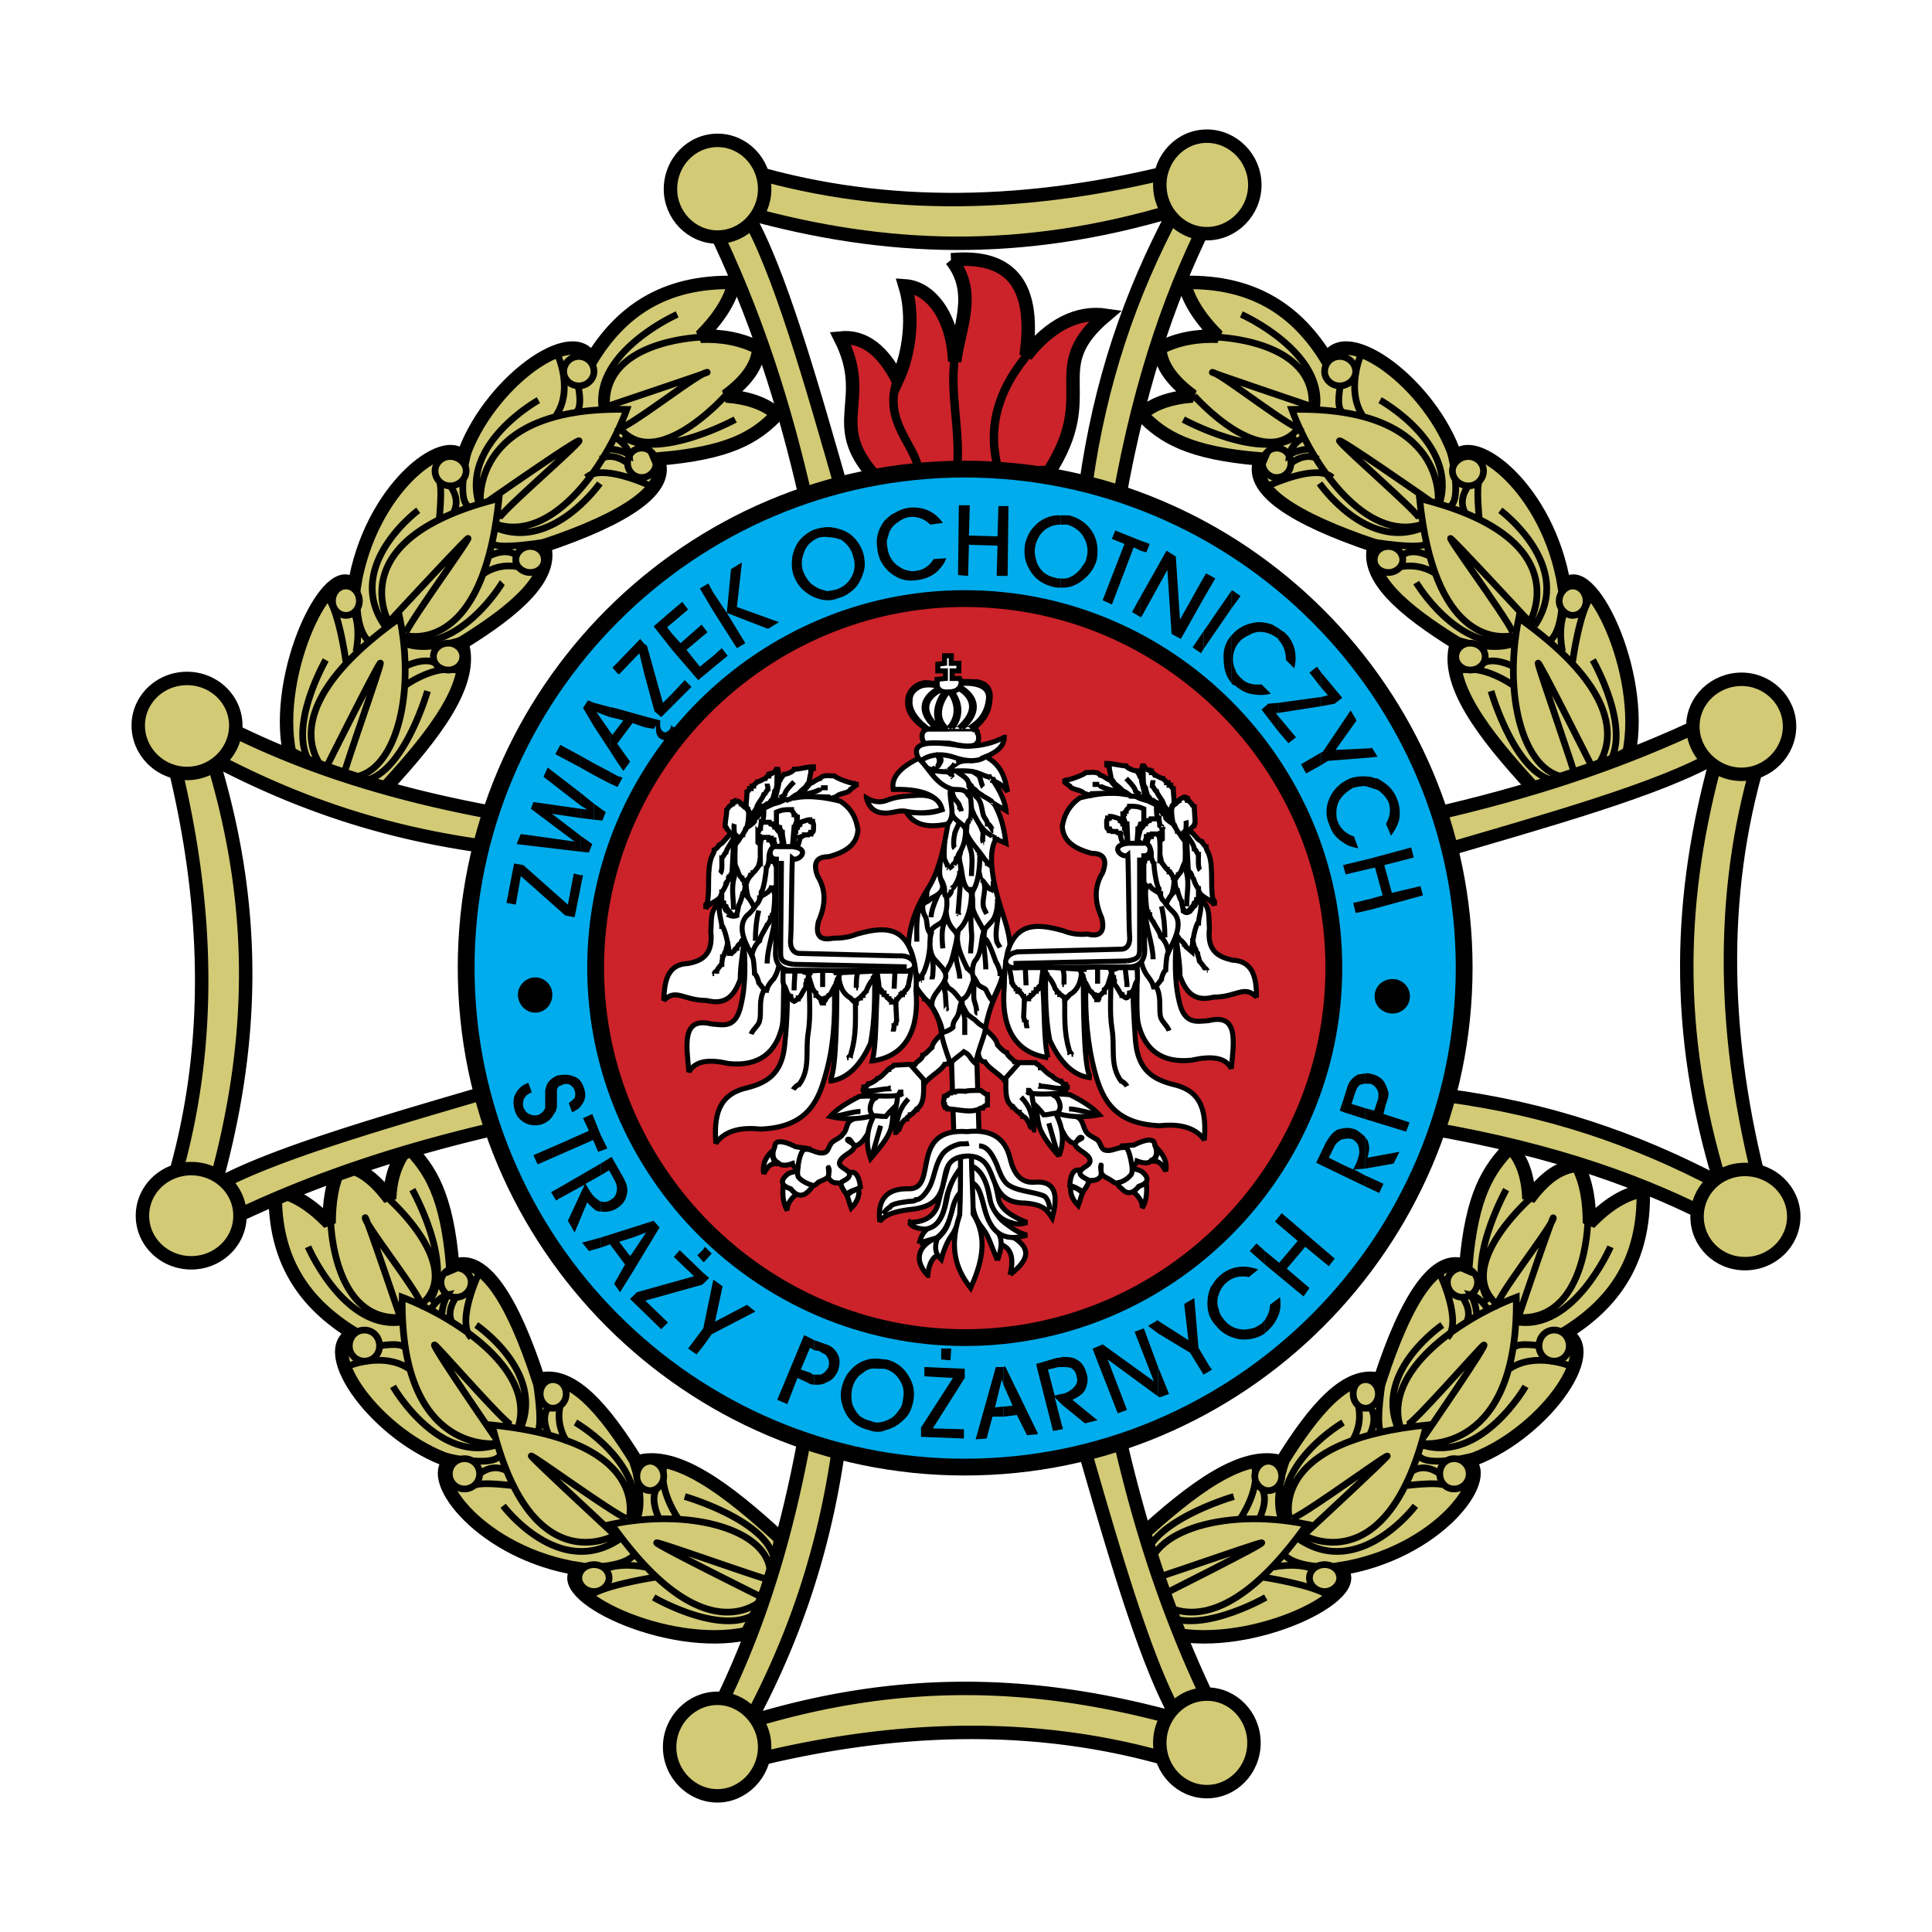
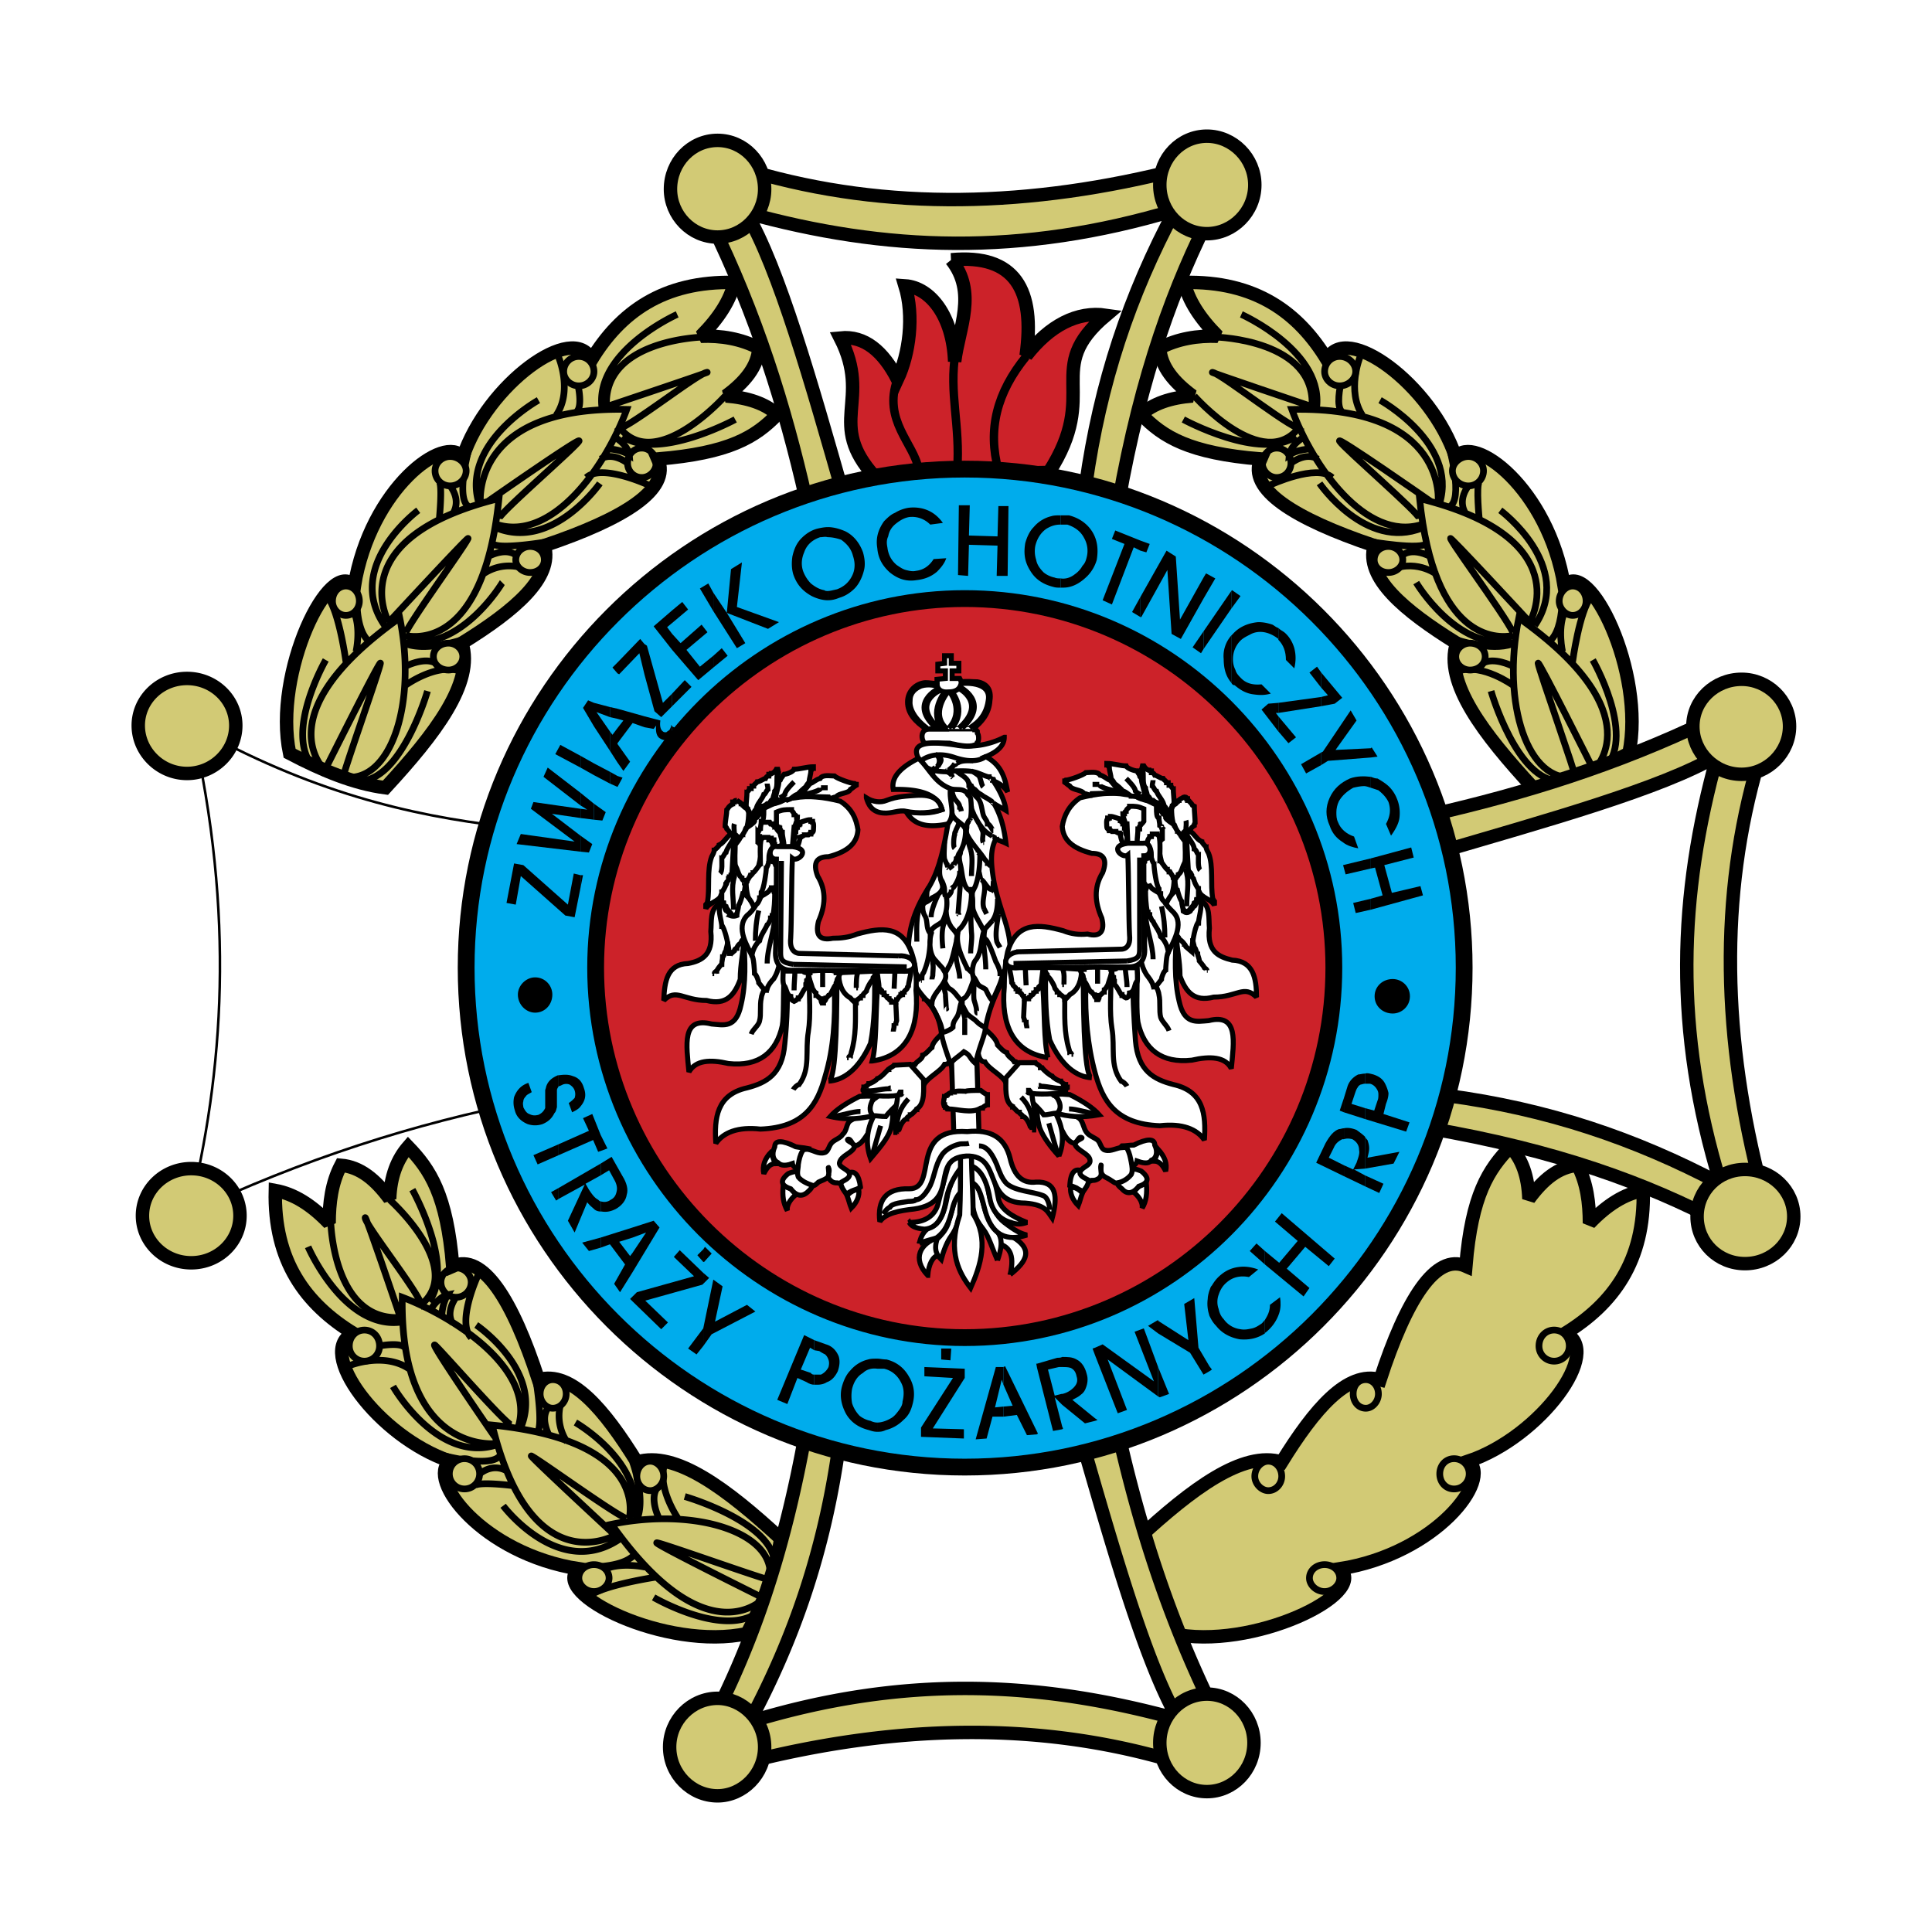
<svg xmlns="http://www.w3.org/2000/svg" width="2500" height="2500" viewBox="0 0 192.756 192.756">
  <path fill-rule="evenodd" clip-rule="evenodd" fill="#fff" d="M0 0h192.756v192.756H0V0z" />
  <path d="M19.162 72.388c11.744 6.626 21.727 8.976 31.122 10.066.838 9.143 1.593 18.285 2.348 27.43-11.24 2.181-22.481 5.787-33.805 11.156 3.523-14.176 4.613-29.778.335-48.652zM71.926 174.39c6.627-11.744 8.976-21.643 10.066-31.037 9.144-.839 18.288-1.594 27.346-2.35 2.266 11.241 5.873 22.397 11.24 33.638-14.176-3.523-29.778-4.53-48.652-.251zM173.678 121.208c-11.828-6.627-21.727-8.893-31.203-9.982-.756-9.144-1.596-18.286-2.35-27.43 11.24-2.265 22.564-5.788 33.807-11.24-3.524 14.175-4.616 29.778-.254 48.652zM120.244 18.786c-6.627 11.744-8.893 21.726-10.066 31.121-9.145.755-18.204 1.594-27.345 2.349-2.267-11.24-5.79-22.48-11.242-33.805 14.176 3.523 29.778 4.613 48.653.335z" fill-rule="evenodd" clip-rule="evenodd" fill="#fff" stroke="#000" stroke-width=".252" stroke-miterlimit="2.613" />
  <path d="M74.526 162.981c-8.053 1.761-19.796-4.026-16.777-6.459-9.646-1.51-15.267-8.976-12.834-10.737-7.214-2.433-13.505-11.073-9.646-12.75-4.781-2.937-7.969-7.214-7.801-14.261 1.846.335 3.607 1.426 5.369 3.271 0-2.014.251-4.026 1.174-5.787 1.93.167 3.439 1.425 4.866 3.354.083-2.265.755-3.942 1.845-5.2 2.181 2.265 3.859 4.781 4.446 11.911 3.02-1.343 5.956 3.355 8.556 11.324 3.271-.923 6.542 2.937 9.815 8.221 3.858-1.175 8.977 2.684 14.344 7.633-.421 3.188-1.678 6.292-3.357 9.48z" fill-rule="evenodd" clip-rule="evenodd" fill="#d2ca75" stroke="#000" stroke-width="1.341" stroke-miterlimit="2.613" />
  <path d="M30.738 124.395s3.691 8.556 9.563 7.466m.839-13.171s4.278 7.634 1.678 11.157m-9.815-7.884s.251 9.897 6.962 9.479m-1.09-11.745s7.717 6.879 3.02 10.569m-2.013 1.006s-3.607-10.652-3.44-9.729c.168.923 6.292 8.64 5.537 8.808m-2.768 7.968s4.362 7.634 10.233 5.872m-1.929-11.996s6.795 4.614 4.446 10.234m-2.6.924s-6.711-9.73-5.956-9.144c.671.587 7.046 7.885 7.634 7.97m-1.595 1.845s-9.562 1.09-9.311-14.597c5.704 2.181 13.254 7.382 11.576 12.919m-16.777-6.124s3.356-1.342 5.872.336m-3.019-2.265s2.181-.42 2.601.168m7.297-7.214s-2.181 4.697-.671 6.207m-1.51-4.026s-1.091 1.427-.336 2.601m-1.09-.588c0-1.343.587-2.265.587-2.265s-.923.168-1.761 1.594m2.6-4.279c.838 0 1.51.672 1.51 1.427 0 .839-.671 1.51-1.51 1.51a1.504 1.504 0 0 1-1.511-1.51c.001-.755.672-1.427 1.511-1.427M50.2 150.23s5.536 7.382 11.576 3.356m-4.362-11.659s6.879 3.942 5.872 9.479m-.503.083c.335.923-8.725-5.704-9.731-6.208-.755-.503 8.305 7.886 8.305 7.886s-8.389 4.865-12.248-10.988c14.093 1.425 14.009 7.633 13.674 9.31m-11.661-3.271s-3.271-.42-3.774 0m3.271-1.426s-1.258-.923-2.769.252m8.725-3.188s-1.677-2.182-.168-4.95m-1.678 1.511s-.922.839.083 2.853m-10.987 1.844s5.369 1.51 6.124 0m3.438-7.969s.923 5.285.167 5.789m9.564 2.935s1.259 3.438.503 5.536m-6.375 4.866s4.865.504 6.208-1.342m1.761 4.445s7.215 4.194 10.569 1.342m-7.465-11.408s9.06 2.602 8.976 6.879m-.503 1.425c.755-4.613-7.215-7.298-15.771-5.536 9.563 13.505 15.185 7.382 15.185 7.382s-11.326-5.62-10.655-5.536c.671.084 11.241 3.858 11.241 3.69m-11.409-.252s-5.034.756-6.544 1.846m8.809-7.717s-2.098-3.02-1.342-5.368m-.588 5.284s-.922-1.846-.168-2.936m-1.174 7.885s-2.266-.503-3.942.168" fill="none" stroke="#000" stroke-width=".67" stroke-miterlimit="2.613" />
  <path d="M55.148 137.648c.755 0 1.342.587 1.342 1.426 0 .755-.587 1.426-1.342 1.426-.671 0-1.258-.671-1.258-1.426.001-.839.588-1.426 1.258-1.426zM64.879 145.785c.671 0 1.342.671 1.342 1.51 0 .755-.671 1.426-1.342 1.426-.755 0-1.342-.671-1.342-1.426.001-.839.588-1.51 1.342-1.51zM59.26 156.103c.838 0 1.509.587 1.509 1.343 0 .671-.671 1.342-1.509 1.342-.84 0-1.511-.671-1.511-1.342 0-.757.671-1.343 1.511-1.343zM46.341 145.534c.839 0 1.51.67 1.51 1.51 0 .839-.67 1.509-1.51 1.509-.838 0-1.51-.67-1.51-1.509 0-.84.671-1.51 1.51-1.51zM36.359 132.699c.839 0 1.51.671 1.51 1.594 0 .839-.671 1.51-1.51 1.51s-1.51-.671-1.51-1.51c0-.923.671-1.594 1.51-1.594z" fill-rule="evenodd" clip-rule="evenodd" fill="#d2ca75" stroke="#000" stroke-width=".67" stroke-miterlimit="2.613" />
  <path d="M116.889 162.981c8.055 1.761 19.795-4.026 16.775-6.459 9.646-1.51 15.268-8.976 12.836-10.737 7.213-2.433 13.506-11.073 9.646-12.75 4.781-2.937 7.969-7.214 7.801-14.261-1.846.335-3.607 1.426-5.369 3.271 0-2.014-.25-4.026-1.174-5.787-1.93.167-3.439 1.425-4.865 3.354-.084-2.265-.672-3.942-1.846-5.2-2.18 2.265-3.857 4.781-4.445 11.911-3.02-1.343-5.957 3.355-8.557 11.324-3.271-.923-6.543 2.937-9.814 8.221-3.859-1.175-8.975 2.684-14.344 7.633.418 3.188 1.678 6.292 3.356 9.48z" fill-rule="evenodd" clip-rule="evenodd" fill="#d2ca75" stroke="#000" stroke-width="1.341" stroke-miterlimit="2.613" />
-   <path d="M160.676 124.395s-3.691 8.556-9.479 7.466m-.924-13.171s-4.277 7.634-1.678 11.157m9.815-7.884s-.166 9.897-6.961 9.479m1.09-11.745s-7.717 6.879-3.02 10.569m2.014 1.006s3.605-10.652 3.439-9.729c-.168.923-6.293 8.64-5.535 8.808m2.766 7.968s-4.361 7.634-10.234 5.872m1.929-11.996s-6.793 4.614-4.445 10.234m2.6.924s6.711-9.73 5.957-9.144c-.672.587-7.047 7.885-7.635 7.97m1.594 1.845s9.564 1.09 9.312-14.597c-5.705 2.181-13.254 7.382-11.576 12.919m16.777-6.124s-3.355-1.342-5.873.336m3.104-2.265s-2.264-.42-2.684.168m-7.299-7.214s2.184 4.697.672 6.207m1.512-4.026s1.088 1.427.334 2.601m1.09-.588c0-1.343-.586-2.265-.586-2.265s.922.168 1.762 1.594m-2.6-4.279c-.84 0-1.512.672-1.512 1.427 0 .839.672 1.51 1.512 1.51.838 0 1.508-.671 1.508-1.51 0-.755-.67-1.427-1.508-1.427m-4.699 23.739s-5.535 7.382-11.576 3.356M134 141.927s-6.795 3.942-5.871 9.479m.504.083c-.252.923 8.723-5.704 9.729-6.208.758-.503-8.305 7.886-8.305 7.886s8.391 4.865 12.25-10.988c-14.094 1.425-14.01 7.633-13.674 9.31m11.658-3.271s3.355-.42 3.775 0m-3.187-1.426s1.174-.923 2.768.252m-8.807-3.188s1.678-2.182.168-4.95m1.676 1.511s.924.839-.082 2.853m10.988 1.844s-5.369 1.51-6.123 0m-3.44-7.969s-.922 5.285-.168 5.789m-9.562 2.935s-1.258 3.438-.504 5.536m6.375 4.866s-4.865.504-6.207-1.342m-1.678 4.445s-7.299 4.194-10.654 1.342m7.467-11.408s-9.061 2.602-8.977 6.879m.504 1.425c-.756-4.613 7.215-7.298 15.77-5.536-9.562 13.505-15.098 7.382-15.098 7.382s11.24-5.62 10.568-5.536c-.67.084-11.24 3.858-11.24 3.69m11.408-.252s5.033.756 6.543 1.846m-8.808-7.717s2.098-3.02 1.344-5.368m.585 5.284s.924-1.846.168-2.936m1.176 7.885s2.264-.503 3.941.168" fill="none" stroke="#000" stroke-width=".67" stroke-miterlimit="2.613" />
  <path d="M136.266 137.648c-.754 0-1.258.587-1.258 1.426 0 .755.504 1.426 1.258 1.426.672 0 1.258-.671 1.258-1.426-.001-.839-.586-1.426-1.258-1.426zM126.535 145.785c-.672 0-1.342.671-1.342 1.51 0 .755.67 1.426 1.342 1.426.754 0 1.342-.671 1.342-1.426 0-.839-.588-1.51-1.342-1.51zM132.156 156.103c-.84 0-1.512.587-1.512 1.343 0 .671.672 1.342 1.512 1.342.838 0 1.508-.671 1.508-1.342 0-.757-.67-1.343-1.508-1.343zM145.074 145.534c-.84 0-1.428.67-1.428 1.51 0 .839.588 1.509 1.428 1.509s1.508-.67 1.508-1.509a1.5 1.5 0 0 0-1.508-1.51zM155.055 132.699c-.838 0-1.51.671-1.51 1.594 0 .839.672 1.51 1.51 1.51.84 0 1.512-.671 1.512-1.51-.001-.923-.672-1.594-1.512-1.594z" fill-rule="evenodd" clip-rule="evenodd" fill="#d2ca75" stroke="#000" stroke-width=".67" stroke-miterlimit="2.613" />
  <path d="M28.893 75.156c-1.678-8.053 4.026-19.712 6.459-16.692 1.594-9.731 9.06-15.268 10.821-12.835 2.433-7.298 11.073-13.589 12.834-9.73 2.853-4.698 7.131-7.885 14.261-7.717-.419 1.761-1.511 3.522-3.355 5.368 2.013-.083 4.026.251 5.788 1.174-.084 1.846-1.426 3.439-3.271 4.781 2.18.168 3.943.756 5.116 1.846-2.182 2.265-4.78 3.858-11.912 4.446 1.342 3.02-3.355 5.956-11.324 8.64.923 3.187-2.936 6.458-8.221 9.73 1.258 3.942-2.685 9.06-7.634 14.428-3.187-.419-6.374-1.762-9.562-3.439z" fill-rule="evenodd" clip-rule="evenodd" fill="#d2ca75" stroke="#000" stroke-width="1.341" stroke-miterlimit="2.613" />
  <path d="M67.564 31.368s-8.473 3.775-7.466 9.563m13.254.923s-7.717 4.194-11.241 1.678m7.97-9.899s-9.982.252-9.563 6.962m11.829-1.09s-6.963 7.802-10.571 3.104m-1.091-2.097s10.737-3.607 9.815-3.355c-1.007.167-8.724 6.291-8.892 5.536m-7.885-2.768s-7.717 4.278-5.956 10.233m12.079-1.929s-4.698 6.711-10.317 4.446m-.923-2.6s9.73-6.794 9.143-6.04c-.503.755-7.885 7.13-7.969 7.717m-1.845-1.594s-1.007-9.646 14.596-9.311c-2.097 5.704-7.382 13.169-12.918 11.492m6.123-16.693s1.426 3.355-.251 5.788m2.181-3.019s.503 2.181-.167 2.684m7.212 7.298s-4.697-2.181-6.208-.754m4.112-1.427s-1.426-1.174-2.685-.419m.587-1.007c1.426 0 2.266.587 2.266.587s-.084-1.006-1.594-1.845m4.277 2.684c0 .755-.67 1.427-1.426 1.427a1.414 1.414 0 0 1-1.426-1.427c0-.839.587-1.51 1.426-1.51.756 0 1.426.671 1.426 1.51m-23.739 4.697s-7.466 5.537-3.355 11.492m11.744-4.277S46.09 64.922 40.554 64m-.085-.588c-.838.336 5.789-8.723 6.208-9.646.503-.755-7.885 8.305-7.885 8.305S33.927 53.682 49.78 49.74c-1.426 14.092-7.634 14.008-9.311 13.672m3.356-11.576s.335-3.355 0-3.774m1.342 3.187s.923-1.174-.252-2.769m3.271 8.808s2.098-1.677 4.866-.251m-1.51-1.594s-.839-.923-2.852.083m-1.846-10.987s-1.51 5.369 0 6.04m7.969 3.438s-5.284.923-5.704.167m-3.02 9.648s-3.439 1.174-5.536.419m-4.865-6.375s-.587 4.948 1.258 6.207M32.5 65.845s-4.195 7.297-1.258 10.652m11.408-7.548s-2.601 9.059-6.878 8.974m-1.511-.419c4.697.755 7.382-7.298 5.621-15.854-13.589 9.646-7.466 15.183-7.466 15.183s5.62-11.24 5.537-10.653c-.084.672-3.859 11.324-3.692 11.324m.252-11.492s-.671-5.033-1.845-6.459m7.801 8.808s3.021-2.181 5.369-1.426m-5.285-.503s1.846-.922 2.936-.251m-7.969-1.175s.503-2.182-.168-3.858" fill="none" stroke="#000" stroke-width=".67" stroke-miterlimit="2.613" />
  <path d="M54.31 55.862c0 .671-.587 1.258-1.426 1.258-.755 0-1.427-.587-1.427-1.258 0-.755.672-1.342 1.427-1.342.839.001 1.426.587 1.426 1.342zM46.173 65.509c0 .755-.67 1.342-1.426 1.342-.839 0-1.51-.587-1.51-1.342 0-.754.671-1.342 1.51-1.342.755 0 1.426.588 1.426 1.342zM35.855 59.973c0 .755-.587 1.425-1.342 1.425s-1.342-.67-1.342-1.425c0-.839.587-1.509 1.342-1.509s1.342.67 1.342 1.509zM46.508 46.971c0 .839-.755 1.509-1.594 1.509s-1.51-.67-1.51-1.509c0-.755.671-1.426 1.51-1.426s1.594.671 1.594 1.426zM59.26 37.072c0 .755-.671 1.427-1.511 1.427-.838 0-1.51-.672-1.51-1.427 0-.838.671-1.509 1.51-1.509s1.511.671 1.511 1.509z" fill-rule="evenodd" clip-rule="evenodd" fill="#d2ca75" stroke="#000" stroke-width=".67" stroke-miterlimit="2.613" />
  <path d="M162.521 75.156c1.678-8.053-4.027-19.712-6.459-16.692-1.594-9.731-9.061-15.268-10.822-12.835-2.432-7.298-11.072-13.589-12.834-9.73-2.852-4.698-7.131-7.885-14.258-7.717.418 1.761 1.508 3.522 3.354 5.368-2.014-.083-4.027.251-5.789 1.174.084 1.846 1.426 3.439 3.271 4.781-2.18.168-3.941.756-5.117 1.846 2.182 2.265 4.781 3.858 11.912 4.446-1.342 3.02 3.355 5.956 11.326 8.64-.924 3.187 2.936 6.458 8.219 9.73-1.258 3.942 2.686 9.06 7.635 14.428 3.187-.419 6.375-1.762 9.562-3.439z" fill-rule="evenodd" clip-rule="evenodd" fill="#d2ca75" stroke="#000" stroke-width="1.341" stroke-miterlimit="2.613" />
  <path d="M123.85 31.368s8.473 3.775 7.467 9.563m-13.255.923s7.717 4.194 11.24 1.678m-7.966-9.899s9.98.252 9.561 6.962m-11.745-1.09s6.879 7.802 10.486 3.104m1.091-2.097s-10.652-3.607-9.73-3.355c.922.167 8.641 6.291 8.809 5.536m7.883-2.768s7.717 4.278 5.955 10.233m-11.994-1.929s4.613 6.711 10.232 4.446m.925-2.6s-9.73-6.794-9.145-6.04c.504.755 7.887 7.13 7.969 7.717m1.846-1.594s1.092-9.646-14.596-9.311c2.098 5.704 7.383 13.169 12.92 11.492m-6.123-16.693s-1.344 3.355.25 5.788m-2.182-3.019s-.502 2.181.168 2.684m-7.213 7.298s4.697-2.181 6.207-.754m-4.111-1.427s1.426-1.174 2.686-.419m-.589-1.007c-1.426 0-2.264.587-2.264.587s.084-1.006 1.592-1.845m-4.277 2.684c0 .755.672 1.427 1.426 1.427.84 0 1.426-.671 1.426-1.427 0-.839-.586-1.51-1.426-1.51-.754 0-1.426.671-1.426 1.51m23.741 4.697s7.465 5.537 3.439 11.492m-11.828-4.277s4.025 6.794 9.562 5.872m.084-.588c.922.336-5.789-8.723-6.207-9.646-.504-.755 7.885 8.305 7.885 8.305s4.949-8.389-10.99-12.331c1.428 14.092 7.635 14.008 9.312 13.672m-3.355-11.576s-.336-3.355 0-3.774m-1.342 3.187s-.924-1.174.252-2.769m-3.189 8.808s-2.18-1.677-4.949-.251m1.511-1.594s.838-.923 2.852.083m1.845-10.987s1.51 5.369 0 6.04m-7.968 3.438s5.283.923 5.789.167m2.933 9.648s3.439 1.174 5.537.419m4.95-6.375s.504 4.948-1.342 6.207m4.445 1.762s4.195 7.297 1.342 10.652m-11.492-7.548s2.602 9.059 6.879 8.974m1.509-.419c-4.697.755-7.381-7.298-5.619-15.854 13.59 9.646 7.465 15.183 7.465 15.183s-5.621-11.24-5.537-10.653c.084.672 3.859 11.324 3.691 11.324m-.252-11.492s.672-5.033 1.846-6.459m-7.801 8.808s-3.02-2.181-5.369-1.426m5.285-.503s-1.846-.922-2.936-.251m7.97-1.175s-.504-2.182.168-3.858" fill="none" stroke="#000" stroke-width=".67" stroke-miterlimit="2.613" />
  <path d="M137.105 55.862c0 .671.586 1.258 1.424 1.258.756 0 1.428-.587 1.428-1.258 0-.755-.672-1.342-1.428-1.342-.838.001-1.424.587-1.424 1.342zM145.24 65.509c0 .755.674 1.342 1.428 1.342.838 0 1.51-.587 1.51-1.342 0-.754-.672-1.342-1.51-1.342-.754 0-1.428.588-1.428 1.342zM155.559 59.973c0 .755.672 1.425 1.342 1.425.756 0 1.344-.67 1.344-1.425 0-.839-.588-1.509-1.344-1.509-.671 0-1.342.67-1.342 1.509zM144.906 46.971c0 .839.754 1.509 1.594 1.509.838 0 1.51-.67 1.51-1.509 0-.755-.672-1.426-1.51-1.426-.84 0-1.594.671-1.594 1.426zM132.156 37.072c0 .755.67 1.427 1.508 1.427.84 0 1.596-.672 1.596-1.427 0-.838-.756-1.509-1.596-1.509-.838 0-1.508.671-1.508 1.509z" fill-rule="evenodd" clip-rule="evenodd" fill="#d2ca75" stroke="#000" stroke-width=".67" stroke-miterlimit="2.613" />
  <path d="M94.91 25.917c6.375-.588 8.389 3.019 7.465 9.562 2.35-3.021 5.119-4.446 7.969-4.026-6.373 5.368-.502 7.633-5.703 15.686-5.787.083-11.577.251-17.364.419-4.865-5.368-.252-7.549-3.439-13.84 2.432-.251 4.278 1.342 5.704 4.11 1.175-2.516 1.677-6.291.756-9.311 2.516.168 4.78 3.02 4.948 7.55.419-3.357 2.264-6.879-.336-10.15z" fill-rule="evenodd" clip-rule="evenodd" fill="#cc2229" stroke="#000" stroke-width="1.341" stroke-miterlimit="2.613" />
  <path d="M91.639 46.803c-.42-2.517-3.607-4.864-2.098-8.976m5.956 9.061c.335-4.447-.838-7.634-.167-11.744m4.277 11.744c-1.09-4.026-.168-7.717 2.768-11.325" fill="none" stroke="#000" stroke-width=".838" stroke-miterlimit="2.613" />
-   <path d="M50.284 81.28c-12.835-2.266-21.811-5.621-29.108-9.479-1.342 1.091-2.769 2.181-4.11 3.272 3.858 15.015 4.194 29.274.251 42.696 1.678 1.426 3.356 2.768 5.033 4.194 9.228-4.53 18.455-7.382 27.599-9.479-.084-1.258-.168-2.516-.251-3.858-11.157 3.271-22.65 6.543-28.27 9.73 3.858-13.841 4.446-27.346-.252-42.696 8.556 4.53 17.28 7.466 27.347 8.808a114.016 114.016 0 0 0 1.761-3.188z" fill-rule="evenodd" clip-rule="evenodd" fill="#d2ca75" stroke="#000" stroke-width="1.341" stroke-miterlimit="2.613" />
  <path d="M18.659 67.69c2.684 0 4.865 2.097 4.865 4.697s-2.181 4.781-4.865 4.781c-2.685 0-4.865-2.181-4.865-4.781-.001-2.6 2.18-4.697 4.865-4.697zM19.078 116.594c2.685 0 4.865 2.097 4.865 4.697s-2.181 4.698-4.865 4.698-4.865-2.098-4.865-4.698 2.181-4.697 4.865-4.697zM80.398 142.766c-2.265 12.75-5.62 21.726-9.395 29.023a133.417 133.417 0 0 0 3.188 4.11c15.015-3.858 29.276-4.194 42.698-.251 1.426-1.679 2.768-3.356 4.193-5.034-4.529-9.227-7.381-18.286-9.479-27.513l-3.775.251c3.189 11.072 6.461 22.564 9.73 28.185-13.924-3.858-27.429-4.445-42.781.252 4.53-8.472 7.466-17.196 8.892-27.263l-3.271-1.76z" fill-rule="evenodd" clip-rule="evenodd" fill="#d2ca75" stroke="#000" stroke-width="1.341" stroke-miterlimit="2.613" />
  <path d="M66.809 174.305c0-2.683 2.181-4.864 4.782-4.864 2.516 0 4.698 2.182 4.698 4.864 0 2.685-2.182 4.866-4.698 4.866-2.601 0-4.782-2.182-4.782-4.866zM115.713 173.886c0-2.685 2.1-4.865 4.699-4.865s4.697 2.181 4.697 4.865-2.098 4.865-4.697 4.865-4.699-2.181-4.699-4.865zM142.557 112.567c12.75 2.181 21.811 5.536 29.107 9.396 1.344-1.091 2.686-2.182 4.111-3.272-3.943-15.016-4.279-29.274-.336-42.696-1.676-1.342-3.355-2.768-4.947-4.111-9.229 4.446-18.457 7.298-27.684 9.396.084 1.257.168 2.6.336 3.858 11.156-3.271 22.648-6.459 28.186-9.73-3.859 13.924-4.361 27.345.334 42.696-8.555-4.529-17.279-7.466-27.346-8.808-.588 1.091-1.173 2.182-1.761 3.271z" fill-rule="evenodd" clip-rule="evenodd" fill="#d2ca75" stroke="#000" stroke-width="1.341" stroke-miterlimit="2.613" />
  <path d="M174.098 126.073c-2.686 0-4.781-2.098-4.781-4.697 0-2.602 2.096-4.698 4.781-4.698 2.684 0 4.865 2.097 4.865 4.698 0 2.6-2.182 4.697-4.865 4.697zM173.764 77.253c-2.686 0-4.867-2.181-4.867-4.782 0-2.6 2.182-4.698 4.867-4.698 2.6 0 4.779 2.098 4.779 4.698 0 2.601-2.18 4.782-4.779 4.782zM111.604 50.075c2.264-12.834 5.621-21.81 9.395-29.107-1.006-1.427-2.096-2.769-3.186-4.112-15.018 3.859-29.278 4.195-42.783.253-1.342 1.677-2.683 3.355-4.11 5.033 4.529 9.227 7.381 18.371 9.479 27.598l3.775-.251c-3.187-11.157-6.458-22.733-9.731-28.269 13.925 3.859 27.431 4.362 42.783-.251-4.531 8.472-7.467 17.195-8.893 27.345l3.271 1.761z" fill-rule="evenodd" clip-rule="evenodd" fill="#d2ca75" stroke="#000" stroke-width="1.341" stroke-miterlimit="2.613" />
  <path d="M125.193 18.451c0 2.684-2.182 4.864-4.781 4.864s-4.699-2.18-4.699-4.864c0-2.685 2.1-4.866 4.699-4.866s4.781 2.181 4.781 4.866zM76.289 18.87c0 2.6-2.098 4.781-4.698 4.781-2.601 0-4.698-2.181-4.698-4.781 0-2.684 2.097-4.865 4.698-4.865 2.6 0 4.698 2.182 4.698 4.865z" fill-rule="evenodd" clip-rule="evenodd" fill="#d2ca75" stroke="#000" stroke-width="1.341" stroke-miterlimit="2.613" />
  <path d="M96.252 46.803c27.432 0 49.828 22.397 49.828 49.743 0 27.43-22.396 49.826-49.828 49.826-27.43 0-49.744-22.396-49.744-49.826 0-27.346 22.314-49.743 49.744-49.743z" fill-rule="evenodd" clip-rule="evenodd" fill="#00acec" stroke="#000" stroke-width="1.676" stroke-miterlimit="2.613" />
  <path d="M96.252 59.721c20.301 0 36.826 16.609 36.826 36.825 0 20.3-16.525 36.908-36.826 36.908-20.214 0-36.825-16.608-36.825-36.908 0-20.216 16.611-36.825 36.825-36.825z" fill-rule="evenodd" clip-rule="evenodd" fill="#cc2229" stroke="#000" stroke-width="1.676" stroke-miterlimit="2.613" />
  <path fill-rule="evenodd" clip-rule="evenodd" d="M136.77 89.667v1.091l5.199-1.426-.25-.923-2.852.671-.756-2.768 2.936-.754-.252-1.007-4.025 1.09v1.007l.418-.085.755 2.769-1.173.335zM136.77 77.504v1.09l.754.252c.42.335.756.671 1.006 1.175.254.754.168 1.425-.25 2.181l.504 1.174c.418-.587.754-1.174.838-1.762.084-.67 0-1.341-.252-1.929a3.485 3.485 0 0 0-.756-1.174c-.334-.335-.754-.588-1.174-.839-.252 0-.42-.084-.67-.168zM136.77 74.652v.923l.669-.084-.587-.923-.082.084zM136.77 75.575v-.923l-3.524.168 2.098-2.936-.588-1.006-2.768 4.11-.168.084v1.258l.67-.42 4.28-.335z" />
  <path d="M136.77 78.595v-1.09c-.672-.083-1.426-.083-2.098.168-.924.419-1.594 1.006-2.014 1.929-.42.922-.42 1.845 0 2.768.252.755.672 1.258 1.342 1.678.42.335 1.008.503 1.512.587l-.42-1.175c-.756-.251-1.344-.755-1.594-1.425-.168-.336-.168-.671-.168-1.007 0-.335.084-.754.252-1.09.334-.587.838-1.007 1.426-1.342.336-.083.754-.167 1.09-.167.168-.002.42.082.672.166zM136.77 86.648v-1.007l-2.77.671.252.923 2.518-.587zM136.77 90.758v-1.091l-1.762.42.252 1.007 1.51-.336zM131.82 69.536v.922l1.342-.251.754-.588-2.096-2.516v1.51l.67.755-.67.168z" fill-rule="evenodd" clip-rule="evenodd" />
  <path fill-rule="evenodd" clip-rule="evenodd" d="M131.82 68.613v-1.51l-.42-.587-.755.587 1.175 1.51zM131.82 70.458v-.922l-4.279.587v1.006l4.279-.671zM131.82 76.33v-1.258l-2.013 1.174.504.922 1.509-.838zM127.541 71.465v1.51l1.008 1.174.754-.587-1.762-2.097zM127.541 62.657v1.175c.504.503.756 1.174.756 2.013l.838.838c.168-.754.168-1.341 0-2.013-.168-.587-.502-1.174-1.006-1.593-.252-.168-.42-.253-.588-.42z" />
  <path d="M127.541 63.832v-1.175c-.252-.084-.42-.252-.588-.336-.502-.167-.922-.251-1.424-.251-.924.084-1.846.419-2.518 1.174l-.168.167v4.698c.084.168.168.252.336.252.586.503 1.174.839 1.93.922.586.084 1.09.084 1.678-.083l-.924-.923c-.838.084-1.51-.084-2.014-.587-.252-.252-.502-.503-.586-.839a2.321 2.321 0 0 1-.252-1.091c0-.671.252-1.342.754-1.846.252-.251.588-.419.924-.587.42-.251.922-.335 1.426-.251.504.083 1.006.334 1.426.67v.086zM127.541 71.129v-1.006l-1.006.084-.672.587 1.678 2.181v-1.51l-.252-.336h.252zM122.844 58.966v1.762l.922-1.258-.838-.587-.084.083z" fill-rule="evenodd" clip-rule="evenodd" />
  <path fill-rule="evenodd" clip-rule="evenodd" d="M122.844 60.728v-1.762l-2.768 4.027v1.762l2.768-4.027zM122.844 68.109v-4.698a3.075 3.075 0 0 0-.756 2.349c0 1.008.252 1.762.756 2.349zM120.076 57.624v2.097l1.174-2.013-.924-.503-.25.419zM120.076 59.721v-2.097l-2.349 4.194-.418-6.292-.924-.586-2.602 4.613v2.013h.084l2.602-4.697.42 6.375.923.504 2.264-4.027z" />
  <path fill-rule="evenodd" clip-rule="evenodd" d="M120.076 64.755v-1.762l-1.092 1.593.84.588.252-.419zM113.783 53.934v1.006l.59.167.334-.838-.924-.335zM113.783 54.94v-1.006l-2.513-1.008-.336.84 1.255.503-2.179 5.62.924.42 2.179-5.705.67.336zM113.783 61.566v-2.013l-.838 1.511.838.502zM105.814 57.708v.923c.336 0 .588 0 .924-.084.672-.168 1.258-.587 1.762-1.09a3.811 3.811 0 0 0 .922-1.594c.168-1.006.084-1.929-.418-2.768-.504-.838-1.342-1.425-2.35-1.678h-.84v.923h.672c.754.252 1.342.671 1.678 1.342a2.57 2.57 0 0 1 .252 1.93c-.084.335-.168.586-.42.839-.168.335-.502.67-.756.838-.418.335-.922.503-1.426.419z" />
  <path d="M105.814 52.339v-.923c-.336 0-.67 0-.922.084a3.302 3.302 0 0 0-1.762 1.091c-.42.419-.672 1.006-.84 1.593-.166 1.007-.082 1.846.504 2.769.504.839 1.26 1.342 2.266 1.594.252.084.502.084.754.084v-.923c-.168 0-.418 0-.586-.083a2.57 2.57 0 0 1-1.09-.503c-.336-.335-.672-.754-.756-1.258a2.793 2.793 0 0 1-.084-1.425c.168-.671.504-1.258 1.09-1.678.421-.254.841-.422 1.426-.422zM82.579 58.966v.922c.421 0 .756-.083 1.174-.251.587-.168 1.09-.504 1.51-.923.419-.419.755-1.091.923-1.762.169-.587.083-1.259-.084-1.846-.335-.923-.923-1.678-1.761-2.097-.587-.252-1.174-.419-1.762-.419v1.006c.421 0 .839.083 1.342.252.587.419 1.006.922 1.174 1.594.083.251.167.587.167.923 0 .419-.084.754-.252 1.09-.335.671-.838 1.09-1.509 1.341-.418.087-.668.17-.922.17zM94.407 55.694c-.168.503-.503.923-.921 1.343-.588.503-1.26.755-2.015.839-1.007.167-1.845-.084-2.684-.755-.755-.67-1.175-1.426-1.259-2.432-.168-1.007.084-1.846.672-2.685.335-.335.67-.671 1.09-.839a3.7 3.7 0 0 1 1.342-.503c.671-.083 1.341 0 1.929.251.587.252 1.091.672 1.51 1.259l-1.258.167c-.587-.587-1.342-.838-2.097-.754-.502.084-.924.335-1.343.671s-.671.755-.755 1.259c-.168.335-.168.67-.084 1.089.084.671.335 1.258.923 1.762.252.167.588.419.923.503.336.084.671.168 1.006.084.755-.084 1.342-.503 1.762-1.174l1.259-.085zM100.531 57.457h-1.092l.084-3.02-2.852-.084-.084 3.104-1.006-.084.084-6.963h1.09l-.084 3.02 2.852.085.084-3.021h1.008l-.084 6.963z" fill-rule="evenodd" clip-rule="evenodd" />
  <path d="M82.579 53.598v-1.006c-.335 0-.755.083-1.09.167-.587.167-1.091.503-1.51.922-.502.503-.755 1.09-.923 1.845-.083.588-.083 1.175.084 1.762.336 1.007.923 1.678 1.846 2.182.503.251 1.09.419 1.593.419v-.922c-.083 0-.251 0-.335-.083-.503-.085-.923-.336-1.342-.672a3.518 3.518 0 0 1-.755-1.174c-.251-.671-.167-1.343.085-1.93.251-.755.838-1.258 1.593-1.51.251 0 .503-.083.754 0zM71.17 65.425V66.6l1.428-1.175-.588-.755-.84.755zM71.17 59.134v1.845l2.35 3.691.838-.503-1.843-3.02 4.109 1.594 1.09-.671-4.194-1.51.503-4.446-1.09.671-.418 4.362-1.345-2.013z" fill-rule="evenodd" clip-rule="evenodd" />
  <path fill-rule="evenodd" clip-rule="evenodd" d="M71.17 60.979v-1.845l-.502-.923-.839.504 1.341 2.264zM71.17 66.6v-1.175l-1.341 1.091-1.342-1.678 2.096-1.761-.586-.756-2.098 1.846-.838-.923v1.594l2.6 3.02L71.17 66.6zM67.061 72.472v1.091c.083-.084.083-.168.168-.252.167-.167.251-.335.335-.587l-.503-.252zM67.061 69.2v1.258l1.929-1.929-.671-.671-1.258 1.342zM67.061 60.896v1.258l1.593-1.342-.587-.755-1.006.839zM67.061 62.154v-1.258l-1.846 1.593 1.846 2.349v-1.594l-.504-.671.504-.419z" />
  <path fill-rule="evenodd" clip-rule="evenodd" d="M67.061 70.458V69.2l-.923.923-1.595-5.704-.251-.168v3.02l1.007 3.69.671.588 1.091-1.091zM67.061 73.562v-1.091l-.084-.168c0 .168-.084.336-.168.503-.084.084-.251.168-.335.252-.167 0-.251 0-.335-.084-.252-.168-.336-.587-.252-1.091l-1.594-.419v1.091l.923.167.251-.335c-.083.671.084 1.09.336 1.258.251.167.503.251.755.167.167.001.335-.083.503-.25zM64.292 67.271v-3.02l-.419-.503-2.265 2.349v1.09l.168.084 2.013-2.097.503 2.097zM64.292 72.556v-1.091l-2.684-.755v1.007l.587.167-.587.756v1.509l1.51-2.013 1.174.42zM61.608 77.421v1.09l.503-.923-.503-.167zM61.608 74.233v1.845l.587.839.671-.922-1.258-1.762zM61.608 67.187v-1.09l-.503.503.503.587zM61.608 71.717V70.71l-.755-.168v1.007l.755.168zM61.608 74.149V72.64l-.503.67-.252-.335v1.929l.755 1.174v-1.929zM61.608 78.511v-1.09l-.755-.42v1.175l.755.335z" />
  <path fill-rule="evenodd" clip-rule="evenodd" d="M60.853 71.549v-1.007l-1.593-.419v2.349l1.593 2.432v-1.929l-1.342-1.929 1.342.503zM60.853 78.176v-1.175l-1.593-.838v1.174l1.593.839zM59.26 80.189v1.593l.838.084.336-.839-1.174-.838zM59.26 72.472v-2.349l-.588-.251-.504.754 1.092 1.846zM59.26 77.337v-1.174l-1.343-.755v1.174l1.343.755z" />
  <path fill-rule="evenodd" clip-rule="evenodd" d="M59.26 81.782v-1.593l-1.343-1.09v1.258l.671.419-.671-.084v.922l1.343.168zM57.917 87.318v1.259l.251-1.259h-.251zM57.917 83.376v1.595l.839.083.335-.839-1.174-.839zM57.917 76.582v-1.174l-2.013-1.091-.504.923 2.517 1.342z" />
  <path fill-rule="evenodd" clip-rule="evenodd" d="M57.917 80.357v-1.258l-3.272-2.517-.419.922 3.691 2.853zM57.917 81.614v-.922l-4.697-.671-.253.671 4.363 3.271-5.369-.755-.419 1.007 6.375.756v-1.595l-2.852-2.181 2.852.419zM57.917 88.577v-1.259l-.671-.167-.588 3.103-4.445-3.942-.923-.167-.755 3.942.923.167.503-2.851 4.446 3.942.923.168.587-2.936zM136.182 117.265v1.09l1.425.671.42-.922-1.845-.839zM136.182 113.406v3.188l2.854-.503.586-1.175-3.188.587c.084-.335.168-.67.168-.922 0-.336-.084-.588-.168-.84a1.14 1.14 0 0 1-.252-.335zM136.182 110.555v1.091l4.109 1.257.336-.923-2.6-.838.252-1.007c.168-.42.25-.755.25-1.091a4.072 4.072 0 0 0-.334-.922c-.252-.504-.672-.756-1.176-.924-.336-.083-.586-.167-.838-.083v1.007h.502c.336.083.588.335.756.671.084.168.084.335.084.419 0 .168 0 .42-.084.588l-.334 1.006-.923-.251z" />
  <path d="M136.182 108.122v-1.007c-.252 0-.502.083-.67.083-.504.252-.924.672-1.092 1.259l-.336 1.091v1.426l2.098.672v-1.091l-1.342-.42.334-1.007c.086-.251.17-.503.254-.587a.66.66 0 0 1 .334-.336c.084 0 .252-.083.42-.083zM136.182 116.594v-3.188c-.252-.251-.502-.419-.838-.671-.42-.168-.84-.252-1.26-.168v1.091c.252-.084.504-.084.84 0 .42.251.672.587.672 1.09.084.336-.084.755-.252 1.258l-.336.672-.924-.419v1.09l2.098 1.007v-1.091l-1.09-.587 1.09-.084z" fill-rule="evenodd" clip-rule="evenodd" />
  <path fill-rule="evenodd" clip-rule="evenodd" d="M134.084 110.974v-1.426l-.42 1.258.42.168zM134.084 113.658v-1.091c-.168 0-.336.084-.502.084-.504.168-.924.671-1.344 1.426l-.922 1.929 2.768 1.343v-1.09l-1.51-.756.504-1.006c.168-.42.504-.672.838-.839h.168zM126.199 131.693v1.342c0-.085.084-.085.168-.168.586-.504 1.006-1.091 1.258-1.846.168-.503.168-1.09.084-1.594l-1.006.755c0 .672-.252 1.09-.504 1.511zM126.199 124.814v1.342l3.858 3.189.588-.84-2.264-1.929 1.844-2.181 2.349 1.929.588-.755-5.285-4.529-.672.838 2.266 1.93-1.846 2.181-1.426-1.175z" />
  <path fill-rule="evenodd" clip-rule="evenodd" d="M126.199 126.156v-1.342l-.84-.754-.67.754 1.51 1.342zM126.199 133.035v-1.342c-.168.167-.252.335-.42.419-.25.168-.504.336-.836.419-.422.085-.758.168-1.178.085a2.389 2.389 0 0 1-1.678-1.008c-.25-.251-.418-.587-.502-1.006a2.08 2.08 0 0 1 0-1.426c.166-.504.42-.923.838-1.259.588-.504 1.342-.671 2.182-.504l.924-.755c-.672-.251-1.344-.335-1.932-.251a3.33 3.33 0 0 0-1.76.755c-.42.336-.672.672-.924 1.091-.168.168-.168.335-.252.503v2.516c.168.336.336.672.674 1.008.584.755 1.424 1.174 2.348 1.342.922.084 1.76-.084 2.516-.587zM120.662 136.307v.503l.252-.168-.252-.335z" />
  <path d="M120.662 131.272v-2.516c-.084.252-.168.588-.168.839-.082.588 0 1.176.168 1.677zM120.662 136.81v-.503l-1.09-1.846-.42-4.949-1.004.587.418 3.607-3.021-1.93v1.259l3.189 1.929 1.342 2.181.586-.335zM115.545 136.39v2.936l.168.084.924-.336-1.092-2.684zM115.545 133.035V131.693l-1.004.587 1.004.755z" fill-rule="evenodd" clip-rule="evenodd" />
  <path fill-rule="evenodd" clip-rule="evenodd" d="M115.545 139.326v-2.936l-1.426-3.859-.922.336 1.93 4.949-5.117-3.69-.756.335v.755l2.266 5.787.921-.335-1.927-5.032 5.031 3.69zM109.254 141.507v.252l.252-.084-.252-.168zM109.254 135.216v-.755l-.25.084.25.671z" />
  <path d="M109.254 141.759v-.252l-2.264-1.845c.336-.168.672-.336.838-.504.252-.168.42-.419.504-.671.168-.42.252-.923.084-1.426-.168-.672-.504-1.175-1.006-1.426-.42-.252-.924-.252-1.428-.252v1.006c.252 0 .588 0 .84.085.336.167.504.419.588.838.168.504 0 .84-.338 1.175-.25.252-.67.503-1.09.587v1.091l2.266 1.846 1.006-.252zM105.982 142.347v.251l.084-.084-.084-.167zM105.982 136.39v-1.006c-.168.084-.336.084-.504.084l-2.012.587v.42l1.594 6.291.922-.168v-.251l-.754-2.937.754.755v-1.091h-.084l-.67.169-.672-2.602 1.09-.252.336.001zM103.467 142.849v.253l.084-.085-.084-.168z" fill-rule="evenodd" clip-rule="evenodd" />
  <path fill-rule="evenodd" clip-rule="evenodd" d="M103.467 136.475v-.42h-.084l.084.42zM103.467 143.102v-.253l-3.188-6.542-.168.083v1.762l.922 2.097-.922.084v1.007l1.342-.169 1.006 2.014 1.008-.083z" />
  <path fill-rule="evenodd" clip-rule="evenodd" d="M100.111 138.152v-1.762h-.756l-2.013 7.214 1.092-.083.586-2.181h1.091v-1.007l-.84.084.672-2.769.168.504zM87.528 141.927v.922c.252 0 .504 0 .839-.168a3.728 3.728 0 0 0 1.763-1.006c.503-.419.754-.923.922-1.594.252-.923.167-1.846-.335-2.684-.502-.923-1.259-1.511-2.266-1.762-.335 0-.671-.084-.923-.084v1.006h.672c.755.168 1.342.672 1.678 1.342.336.588.336 1.259.168 1.93 0 .336-.168.588-.336.839-.252.335-.504.672-.839.839-.42.252-.924.42-1.343.42zM96.168 143.521l-4.278-.168v-.923l3.188-4.95-2.852-.168v-.922l4.026.168v.922l-3.188 5.034 3.104.084v.923zM93.904 134.545h1.006l-.084 1.174-.922-.083v-1.091zM87.528 136.558v-1.006c-.335 0-.671 0-.921.084a3.288 3.288 0 0 0-1.763 1.09c-.419.419-.671 1.007-.839 1.594-.251.924-.083 1.846.419 2.769.503.839 1.258 1.342 2.266 1.593.25.085.502.168.837.168v-.922c-.251 0-.503-.084-.671-.168a2.612 2.612 0 0 1-1.09-.503 3.176 3.176 0 0 1-.755-1.259 4.107 4.107 0 0 1 0-1.426c.168-.672.503-1.259 1.091-1.594.337-.336.839-.503 1.426-.42zM81.237 137.145v1.008h.336c.335 0 .671-.085.923-.253.504-.167.839-.587 1.09-1.09.167-.503.251-1.007.083-1.511-.251-.587-.669-1.006-1.258-1.173l-1.175-.42v1.006l.503.084c.251.168.419.252.587.336.084.084.168.167.251.336.167.335.167.587.084.922a1.635 1.635 0 0 1-.755.755h-.669z" />
  <path d="M81.237 134.712v-1.006l-1.006-.503-2.685 6.459 1.006.419 1.008-2.601.921.419c.251.168.504.253.755.253v-1.008c-.083 0-.251 0-.335-.167l-1.006-.336.923-2.181.419.252zM70.165 132.531v1.762l.838-1.175 4.362-2.264-.839-.671-3.188 1.677.755-3.523-.923-.67-1.005 4.864zM70.165 126.995v1.091l.586-.587-.586-.504zM70.165 124.646v1.258h.083l.755-.838-.671-.671-.167.251z" fill-rule="evenodd" clip-rule="evenodd" />
  <path fill-rule="evenodd" clip-rule="evenodd" d="M70.165 125.904v-1.258l-.588.587.588.671zM70.165 128.086v-1.091l-2.349-2.265-.587.671 2.013 1.93-5.704 1.594-.42.42v.503l2.852 2.768.671-.672-2.265-2.18 5.705-1.595.084-.083zM70.165 134.293v-1.762l-1.511 2.014.839.587.672-.839zM63.118 124.981v1.931l2.684-4.446-.587-.672-2.097.672v1.007l1.342-.504-1.342 2.012zM63.118 123.473v-1.007l-3.188 1.007v1.006l.923-.335 1.51 2.012-1.091 1.93.588.839 1.258-2.013v-1.931l-.252.336-1.09-1.425 1.342-.419zM63.118 129.848v-.503l-.252.251.252.252zM59.93 119.865v1.007h.084c.503.083.923 0 1.426-.252.587-.335 1.007-.839 1.091-1.426.167-.504 0-1.175-.42-1.846l-1.09-1.93-1.09.672v1.174l.839-.504.503.923c.252.42.336.84.252 1.175-.084.42-.252.671-.587.839-.336.252-.673.252-1.008.168zM59.93 113.238v1.595l.672-.252-.672-1.343zM59.93 114.833v-1.595l-.839-2.096-.923.419.588 1.258-3.02 1.342v1.09l3.439-1.51.504 1.175.251-.083z" />
  <path d="M59.93 117.265v-1.174l-4.194 2.433v1.09l2.601-1.426-1.678 3.606.671 1.175 1.259-3.02c.251.336.503.504.671.671.167.168.419.252.67.252v-1.007c-.084 0-.168-.084-.251-.168-.336-.168-.588-.503-.923-1.007l-.336-.587 1.51-.838zM59.93 124.479v-1.006l-1.846.503.672.838 1.174-.335zM55.736 107.282v1.091c.084 0 .252-.084.42-.168a.935.935 0 0 1 .671 0c.252.168.419.336.503.588.084.251.084.503 0 .755-.167.167-.335.336-.587.503l.336.923c.335-.168.67-.336.838-.587.503-.587.587-1.175.335-1.846-.168-.587-.503-1.007-1.09-1.175-.419-.168-.839-.168-1.426-.084z" fill-rule="evenodd" clip-rule="evenodd" />
  <path d="M55.736 108.373v-1.091h-.083c-.587.252-1.007.588-1.175 1.175 0 .084-.084.252-.084.336v1.762c-.167.335-.335.503-.671.671-.335.084-.587.084-.923-.084-.251-.084-.419-.336-.587-.672 0-.168-.083-.335 0-.586 0-.169.084-.336.251-.504.084-.168.335-.252.587-.419l-.336-.923c-.754.251-1.174.755-1.426 1.426-.083.42-.083.838.084 1.342.167.672.67 1.091 1.257 1.342a2.325 2.325 0 0 0 1.51 0c.587-.251.923-.587 1.175-1.09.167-.168.167-.335.251-.588v-.838-.839c0-.168.086-.252.17-.42zM55.736 115.251v-1.09l-2.516 1.09.419.923 2.097-.923zM55.736 119.613v-1.09l-.755.419.503.839.252-.168z" fill-rule="evenodd" clip-rule="evenodd" />
  <path d="M53.387 97.637c.923 0 1.594.755 1.594 1.594 0 .923-.671 1.677-1.594 1.677-.839 0-1.593-.754-1.593-1.677 0-.839.754-1.594 1.593-1.594zM138.951 97.804c.838 0 1.592.672 1.592 1.595 0 .922-.754 1.594-1.592 1.594-.924 0-1.68-.672-1.68-1.594 0-.923.756-1.595 1.68-1.595z" fill-rule="evenodd" clip-rule="evenodd" stroke="#000" stroke-width=".252" stroke-miterlimit="2.613" />
  <path fill-rule="evenodd" clip-rule="evenodd" fill="#fff" stroke="#000" stroke-width=".502" stroke-miterlimit="2.613" d="M93.485 68.193v-.42l.838-.083v-.754h-.754v-.672l.67-.084v-.755h.671v.755h.755v.756h-.671v.754h.755l.168.336.167 1.342-2.766.084.167-1.259zM94.91 105.019l.252 8.136h2.516l-.25-8.472-2.518.336z" />
  <path d="M96.336 108.877c-.084 0-1.091-.084-1.091.084h-.251c0 .083-.084 0-.084.083-.083 0-.251 0-.335.168 0 0-.167 0-.167.084-.084 0-.084.084-.168.084 0 .084-.167.588-.084.839h.084v.083c.084 0 .084.085.084.168.084 0 .168 0 .168.085.083 0 .083 0 .083.083 1.007 0 2.35.504 3.271-.083h.168c0-.085.42-.336.504-.336v-1.007c-.168 0-.672-.419-.672-.419h-.504s-.838 0-1.006.084zM92.562 127.247c-1.594-1.678-.755-3.188 1.007-3.774 0 .587.083 1.174.083 1.761-.588.083-1.007.922-1.09 2.013z" fill-rule="evenodd" clip-rule="evenodd" fill="#fff" stroke="#000" stroke-width=".502" stroke-miterlimit="2.613" />
  <path d="M93.904 125.653c-.418-.42-.755-.923-.418-2.014.418-.419.837-.839 1.089-1.509.168-.672.42-1.343.587-2.014.168-.755.503-1.091.839-1.343.084.672-.084 1.258-.084 2.014-.252.922-.503 1.845-1.007 2.517-.419.588-.755 1.426-1.006 2.349zM100.783 127.163c1.592-1.259 2.6-2.601-.252-4.026-1.26-.755-1.344-.168-1.008.923 1.092.251 1.762 1.006 1.26 3.103z" fill-rule="evenodd" clip-rule="evenodd" fill="#fff" stroke="#000" stroke-width=".502" stroke-miterlimit="2.613" />
  <path d="M91.723 124.06c.167-.839.586-1.51 1.426-1.762.923-.588 1.174-1.93 1.426-3.271.42-1.426.923-2.266 1.51-2.853v2.601c-.42.252-.755.755-1.007 1.594-.419 1.846-.839 2.517-1.592 3.104-.338.167-1.009.251-1.763.587z" fill-rule="evenodd" clip-rule="evenodd" fill="#fff" stroke="#000" stroke-width=".502" stroke-miterlimit="2.613" />
  <path d="M90.716 121.963c.167.335.587.587 1.509.67 1.343-.083 1.929-1.342 2.181-3.02.335-1.594 1.007-2.517 1.594-3.271.167-.336-.084-.755-.084-1.091-.839-.083-.671-1.761-2.348 4.949-.336 1.091-1.259 1.763-2.852 1.763zM99.523 125.737c.336-1.007.672-2.182-.168-3.021-.754-.754-1.09-1.929-1.426-3.271-.252-1.007-.67-1.51-1.258-1.595.084.755.253 1.511.253 2.266.335.755.167 1.259 1.173 2.516.589.756.923 2.014 1.426 3.105z" fill-rule="evenodd" clip-rule="evenodd" fill="#fff" stroke="#000" stroke-width=".502" stroke-miterlimit="2.613" />
  <path d="M102.459 123.221c-.67-.167-1.174-.42-2.264-1.258-.756-.587-1.342-1.595-1.594-3.188-.504-2.181-1.174-2.349-1.846-2.433.085.504.085 1.007.169 1.595.669.419.837.754 1.341 2.768.84 3.187 2.852 2.935 4.194 2.516z" fill-rule="evenodd" clip-rule="evenodd" fill="#fff" stroke="#000" stroke-width=".502" stroke-miterlimit="2.613" />
  <path d="M102.459 121.963c-.502.168-1.006.251-1.594 0-1.006-.253-1.846-1.008-2.098-2.35-.418-2.517-1.34-3.188-2.096-3.354 0-.42.084-.84.084-1.259 1.09.336 2.012.084 2.852 4.529.168 1.091 1.342 1.847 2.852 2.434z" fill-rule="evenodd" clip-rule="evenodd" fill="#fff" stroke="#000" stroke-width=".502" stroke-miterlimit="2.613" />
  <path d="M95.833 115.419c0 1.93 0 3.859-.083 5.789-1.258 3.773 0 5.871 1.091 7.297 1.005-2.265 1.845-4.865.251-7.382 0-1.929-.167-3.941-.167-5.872-.338.085-.673.085-1.092.168z" fill-rule="evenodd" clip-rule="evenodd" fill="#fff" stroke="#000" stroke-width=".502" stroke-miterlimit="2.613" />
  <path d="M96.504 112.902c2.35-.251 3.775.588 4.279 2.685.418 1.762 1.258 2.517 2.6 2.35 2.014-.085 2.18 1.426 1.594 3.606-.42-.588-.588-1.343-2.686-1.511-4.361 0-2.18-4.781-5.872-4.696-3.774.251-.503 4.613-5.201 5.284-1.509.168-2.852.42-3.439 1.258-.252-2.097.587-3.354 2.937-3.271 2.936-.001-.084-6.124 5.788-5.705z" fill-rule="evenodd" clip-rule="evenodd" fill="#fff" stroke="#000" stroke-width=".502" stroke-miterlimit="2.613" />
  <path d="M96.671 114.077c-.335.084-.755 0-1.007.084-.67.168-1.426.587-1.761 1.175-.586.923-.672 2.013-1.091 2.936-.251.503-.839 1.426-1.426 1.426-.083.168-.67.168-.754.168-.418.084-1.678.167-1.846.588-.252.083-.503.419-.671.67m9.563-6.795c.924 0 1.428 1.09 1.762 1.845.252.672.504 1.427 1.008 1.93.922.755 2.516.755 3.607 1.175.502.168.67 1.007.67 1.426" fill="none" stroke="#000" stroke-width=".502" stroke-miterlimit="2.613" />
  <path d="M106.822 118.439c.504 0 .84.251 1.174.587-.168.42-.25.839-.418 1.259-.588-.588-.84-1.259-.756-1.846zM113.113 118.942c.252-.419.67-.755 1.26-.839.084.923 0 1.762-.422 2.433.084-.504-.25-1.09-.838-1.594zM115.545 114.664c.672.755.924 1.427.756 2.182-.336-.672-.672-1.007-1.174-1.007.252-.42.336-.755.418-1.175z" fill-rule="evenodd" clip-rule="evenodd" fill="#fff" stroke="#000" stroke-width=".502" stroke-miterlimit="2.613" />
  <path d="M106.738 118.271c.084-1.343.502-1.762 1.258-1.426 1.008.671.588 1.342.084 2.013a2.53 2.53 0 0 1-.67-.335 5.93 5.93 0 0 0-.672-.252zM111.939 117.182c.754-.756 1.342-.588 1.928-.336.84.671.756 1.174-.25 1.51-.588.754-1.176.839-1.678.251-.669-.503-.669-.923 0-1.425z" fill-rule="evenodd" clip-rule="evenodd" fill="#fff" stroke="#000" stroke-width=".502" stroke-miterlimit="2.613" />
  <path d="M111.939 114.329c.418 0 .754-.084 1.174-.084 1.344-.671 2.098-.671 2.098 0 .334.671.168 1.342-.336 1.51-.168.251-.502.419-1.426.084-.084.503-1.008.922-2.014.084.336-.587 1.006-1.007.504-1.594z" fill-rule="evenodd" clip-rule="evenodd" fill="#fff" stroke="#000" stroke-width=".502" stroke-miterlimit="2.613" />
  <path d="M107.746 117.013c.082-.587 1.09-.671 1.004-1.258-.082-.671-1.256-.922-1.51-1.594-.082-.336.924-.587.672-.671-.334-.168-.502.671-.754.587-.588-.168-.924-.755-1.176-1.258-.336-.504-1.09-1.342-.586-1.762.586-.42 1.594.084 2.266.503.418.336.418 1.007.754 1.427.252.335.754.503 1.09.754.336.336.336.923.756 1.007.588.168 1.174-.251 1.678-.251.168 0 .418-.084.502.084.252.419.336.922.42 1.342.084.419.168.923 0 1.259-.336.419-.84.755-1.426.838-.166.084-.418-.168-.586-.251-.336-.252-.756-.336-.924-.672-.168-.251 0-1.091-.084-.838-.084.335.084.754 0 1.006s-.252.336-.42.419c-.168.085-.336.085-.504.085-.082.083-.168.083-.25 0-.336-.168-.922-.42-.922-.756z" fill-rule="evenodd" clip-rule="evenodd" fill="#fff" stroke="#000" stroke-width=".502" stroke-miterlimit="2.613" />
  <path d="M105.646 115.336c-.838-.923-1.592-1.93-1.93-2.853-.922-3.439 1.008-3.439 3.021-3.271 1.342.672 2.348 1.343 2.936 2.014-1.846.335-3.104.167-4.361-.168.754 1.425.922 2.851.334 4.278z" fill-rule="evenodd" clip-rule="evenodd" fill="#fff" stroke="#000" stroke-width=".502" stroke-miterlimit="2.613" />
  <path d="M105.479 115l-.838-2.936m4.781-.922c-.838-.084-2.012-.504-2.768-.504" fill="none" stroke="#000" stroke-width=".502" stroke-miterlimit="2.613" />
  <path d="M98.014 102.417c.504.504 1.426 1.175 1.51 1.846.252.252.588.671.924.756.084.419.586.586.754.923h.168c.084.083.168.251.252.251 0 .084.336.419.42.504l3.104 2.6h.084l.25.252c.254.42.504 1.007 0 1.51-.502 0-.838.168-1.34.168-.588-.839-2.182-2.265-3.105-2.685 0-.168-.334-.252-.502-.503h-.168c-.336-.756-1.678-1.342-2.098-2.097-1.006 0-.756-2.434-.252-2.769v-.756h-.001z" fill-rule="evenodd" clip-rule="evenodd" fill="#fff" stroke="#000" stroke-width=".502" stroke-miterlimit="2.613" />
  <path d="M102.963 112.735v-.252l-.168-.084c-.084-.252-.42-1.007-.754-1.007 0-.167-.336-.251-.336-.419-.252 0-.504-.504-.672-.504v-.083c-.838-.419-.67-2.014-.67-2.853l1.342-1.51h1.594c.084.168.504.252.504.504h.168c.168.251.754.754 1.006.838.084.168.67.504.838.504 0 .084.252.168.252.252.084 0 .168.083.252.083 0 .084.084.252.168.252v.084l-.168.084v.168h-.084l-.084.084c-.418.335-2.936.335-3.439.167h-.084c-.084 0-.168-.251-.252-.251h.336c.084.084.168.251.252.335 0 .84.504 2.098.252 3.02 0 .085-.084.42-.084.588h-.169z" fill-rule="evenodd" clip-rule="evenodd" fill="#fff" stroke="#000" stroke-width=".502" stroke-miterlimit="2.613" />
  <path d="M106.318 108.541c-.84.168-1.678-.168-2.516-.168 0-.084-.086-.084-.168-.084m-.587 4.278c0-1.342-.336-2.266-1.174-3.104" fill="none" stroke="#000" stroke-width=".502" stroke-miterlimit="2.613" />
  <path d="M85.683 118.69c-.503 0-.839.252-1.174.588.168.419.251.839.419 1.258.587-.587.839-1.258.755-1.846zM79.393 119.194c-.252-.504-.672-.755-1.259-.839-.084.923 0 1.677.419 2.433-.084-.503.252-1.091.84-1.594zM76.959 114.916c-.67.671-.921 1.426-.754 2.181.334-.671.669-1.006 1.173-1.006-.252-.42-.336-.84-.419-1.175z" fill-rule="evenodd" clip-rule="evenodd" fill="#fff" stroke="#000" stroke-width=".502" stroke-miterlimit="2.613" />
  <path d="M85.85 118.439c-.167-1.258-.587-1.762-1.342-1.343-1.006.672-.587 1.343-.084 2.013.252-.083.419-.251.671-.335.252-.084.504-.168.755-.335zM80.566 117.433c-.754-.755-1.342-.587-1.929-.336-.839.672-.755 1.175.251 1.51.588.756 1.175.84 1.762.252.587-.504.587-1.007-.084-1.426z" fill-rule="evenodd" clip-rule="evenodd" fill="#fff" stroke="#000" stroke-width=".502" stroke-miterlimit="2.613" />
  <path d="M80.566 114.581c-.42-.084-.754-.084-1.173-.168-1.343-.672-2.098-.672-2.098 0-.335.755-.168 1.342.335 1.593.168.168.503.42 1.426.085.084.503 1.007.922 2.098.083-.421-.587-1.008-1.006-.588-1.593z" fill-rule="evenodd" clip-rule="evenodd" fill="#fff" stroke="#000" stroke-width=".502" stroke-miterlimit="2.613" />
  <path d="M84.76 117.182c0-.504-1.09-.672-1.006-1.176.168-.755 1.258-.922 1.51-1.593.084-.336-.922-.588-.671-.755.335-.084.503.755.755.671.587-.168.922-.755 1.26-1.259.25-.503 1.005-1.425.502-1.761-.586-.42-1.594.083-2.265.503-.419.252-.335 1.007-.754 1.343-.252.419-.754.503-1.089.838-.337.336-.337.923-.756 1.007-.587.168-1.09-.252-1.678-.336-.168 0-.42 0-.503.169-.251.418-.334.838-.419 1.341 0 .42-.168.839 0 1.259.334.419.922.671 1.425.839.168.084.42-.168.587-.335.335-.168.755-.253 1.007-.588.083-.252-.084-1.09 0-.839.169.336-.084.672 0 1.007.083.167.253.335.42.42.168.083.335.083.502.083.083 0 .167.084.251 0 .335-.251.922-.419.922-.838z" fill-rule="evenodd" clip-rule="evenodd" fill="#fff" stroke="#000" stroke-width=".502" stroke-miterlimit="2.613" />
  <path d="M86.857 115.587c.839-1.006 1.678-1.929 2.013-2.936.839-3.355-1.09-3.355-3.104-3.271-1.342.671-2.348 1.343-2.934 2.013 1.844.42 3.186.168 4.36-.083-.753 1.425-.837 2.851-.335 4.277z" fill-rule="evenodd" clip-rule="evenodd" fill="#fff" stroke="#000" stroke-width=".502" stroke-miterlimit="2.613" />
  <path d="M87.024 115.251l.839-2.936m-4.78-.922c.838-.083 2.012-.503 2.767-.503" fill="none" stroke="#000" stroke-width=".502" stroke-miterlimit="2.613" />
  <path d="M94.491 102.669c-.503.504-1.427 1.174-1.51 1.846-.252.168-.587.671-.923.755 0 .419-.587.587-.755.923h-.167c-.084 0-.168.251-.252.251 0 0-.335.421-.419.504l-3.104 2.601h-.083c-.083.084-.167.252-.252.252-.167.419-.417 1.006.084 1.51.419 0 .755.083 1.258.083.588-.755 2.181-2.265 3.104-2.6.084-.168.335-.336.587-.504h.083c.42-.839 1.679-1.342 2.097-2.097 1.091 0 .839-2.433.252-2.769v-.755z" fill-rule="evenodd" clip-rule="evenodd" fill="#fff" stroke="#000" stroke-width=".502" stroke-miterlimit="2.613" />
  <path d="M89.542 112.987v-.336h.168c.083-.252.42-1.006.754-1.006 0-.253.336-.253.336-.42.251 0 .503-.503.671-.503v-.085c.838-.503.671-2.013.671-2.936l-1.342-1.51-1.594.084c-.083.167-.503.252-.503.42h-.083c-.252.251-.755.838-1.091.922-.083.168-.671.504-.837.504 0 .083-.251.167-.251.251-.084 0-.169.084-.253.084 0 .084-.084.252-.084.252v.084l.084.084v.084h.169v.167c.502.252 2.935.336 3.438.084h.085c.083 0 .168-.251.251-.251h-.337c-.083.167-.167.335-.251.419 0 .839-.503 2.013-.251 3.02 0 .084.083.42.083.588h.167z" fill-rule="evenodd" clip-rule="evenodd" fill="#fff" stroke="#000" stroke-width=".502" stroke-miterlimit="2.613" />
  <path d="M86.186 108.793c.838.168 1.678-.168 2.516-.168 0-.084.168-.084.168-.084m.588 4.278c0-1.427.335-2.265 1.175-3.188" fill="none" stroke="#000" stroke-width=".502" stroke-miterlimit="2.613" />
  <path d="M100.195 73.562a7.989 7.989 0 0 1-4.446.838c-3.523-.587-4.866-.167-4.11 1.259-1.678.838-2.769 1.845-2.517 3.104 3.187-.084 4.53.755 4.865 2.013-1.09.419-2.348.419-3.607.168.671 1.174 1.845 1.761 4.194 1.258-.419 2.516-.922 4.865-2.097 6.627-1.09 1.761-1.845 3.691-1.845 5.955.084 5.369 2.686 4.194 3.271 8.137.083.754.419 1.762.922 3.188.419-.504.671-.588 1.342-1.175.756.42.419.504 1.174 1.175.252-1.343.756-2.434.924-3.188.588-3.942 2.434-5.368 2.518-7.801.082-2.433-.924-3.858-1.596-7.047-.334-1.845-.42-3.271.168-4.361.336.168.672.251 1.008.419-.168-1.342-.42-2.601-1.176-3.942.42.251.756.419 1.176.67-.084-.922-.672-2.097-1.258-2.936.334.084 1.09.504 1.426 1.09-.252-1.341-.588-2.684-2.182-3.522 1.258-.503 1.846-1.174 1.846-1.929z" fill-rule="evenodd" clip-rule="evenodd" fill="#fff" stroke="#000" stroke-width=".502" stroke-miterlimit="2.613" />
  <path d="M91.639 75.659c1.09 1.006 1.593 2.432 3.187 3.02-.167 1.343.587 2.517-.252 3.523M91.89 75.91s1.174-1.09 3.355-.335c2.264.755 3.02-.084 3.104-.084m-1.257.419c-.42 0-1.175-.083-1.595.252m0 .001h-.083m0 0c0 .083-.168.167-.252.167-.084.167-.419.419-.503.503m0 0h-.084m-.001 0c0 .084-.083 0-.083.084m0 0v.084m0 0c.083 0 .503-.084.587-.084.839 0 1.847-.084 2.6.251.252.085.588.252.924.336h.084c0 .083.082.083.168.168m0 0s.082 0 .082.083m0 .001h.084v.084h.086v.083m-4.532-.922h-.083c-.587 0-1.51-.084-2.014-.419m.841-1.342c.502.251.502.923.167 1.258m0 0h-.084m0 0c0 .084-.169.084-.169.168m0 0c-.083 0-.168.084-.168.167m0 0h.084l.083.084.086-.084v-.083m.001 0c.083 0 .083-.084.167-.084m0 0l.083-.083m.001-.001c0-.252.502-.672.251-.923 0-.168-.251-.251-.251-.336m1.593 1.594h.252m0 0c.419.42 1.258.671 1.258 1.427.169 0 0 .586.169.586m-.001 0v.083m0 .001v.085m0 0h.084m0 0v.083m0 0h-.084m0 0h-.169m0 0c-.167 0-.252-.168-.419-.251-.335-.251-1.006-.083-1.426-.251m-.419-1.679c.167 0 .587.252.587.503m0 0l.083.083m1.51.504c.168 0 .168.336.337.336a.652.652 0 0 0 .335.335c.082.084.168.167.25.251.168.168.42.253.588.42.168.083.756.419.922.587m.001.001v.083m0 0s.086 0 .086.085m-.001 0h.082l.084.083m-2.347-3.355c.167.084.585.336.753.504.168.251.252.923.42 1.09m-3.103 2.601c.083.754 1.174 1.006 1.342 1.677m0 0v.084-.084zm0 0c.083 0 .083-.084.083-.084.084-.084 0-.335.084-.503 0-.084 0-.084.083-.167 0-.084.084-.168.168-.252m.001-.001l.085-.168m0 0c.084-.502.084-1.425 0-1.929 0-.168-.336-.419-.336-.504m-1.51-.418c0 .336.083.587.251.923.168.251.503.504.503.838.083 0 .167.42.167.42m.925-.504s.084 0 .084.083c0 .252.167.503.251.756.502.922.838 1.593 1.76 2.097m.001 0l.084.083m0 .001c.086 0 .252.168.42.168m-.001 0l.084.084m-2.768-5.368c.085.083.085.251.169.419.083.251.335.587.503.755.502.419.502 1.174.67 1.762.084.334.42.586.42.922.25 0 .502.671.588.671" fill="none" stroke="#000" stroke-width=".502" stroke-miterlimit="2.613" />
  <path d="M86.439 79.602c.67.42 1.425.503 2.012.252 1.091-.419 1.93-.419 3.02-.503 1.593-.083 2.266.419 2.517 1.426-1.174.336-2.348.419-3.607.168-.671-.168-1.426.251-2.265.168-1.175-.086-1.509-.924-1.677-1.511z" fill-rule="evenodd" clip-rule="evenodd" fill="#fff" stroke="#000" stroke-width=".502" stroke-miterlimit="2.613" />
  <path d="M94.239 83.963c0 .587-.084 1.258 0 1.762.084.168.168.419.252.503 0 .168.083.252.083.335m0 0l.084.084m.001.001c.167-.084.419-.335.419-.335a.18.18 0 0 1 .168-.168c.084-.168.168-.336.168-.503.167-.083.167-.419.335-.587.419-.671.587-1.426.587-2.265m-.671-.84c0 .419-.251.671-.335 1.007-.084.083-.084.251-.084.334-.084.168-.168 1.175 0 1.343m1.173-1.929c0 .168 0 .42.084.587.42.839 1.174 1.594 1.678 2.349.084.167.336.335.336.503.084 0 .168.168.25.168m.001 0l.086.083v.167m-1.092-4.276c.084.168.168.419.252.587.168.335-.084.839.084 1.175m0 0h.084m-2.349.755c0 .251 0 .335-.083.502-.084.252 0 .671.083 1.007.167.671.167 1.594.586 2.265l.168.167h.168c0 .084.085.335.252.419 0-.251.252-.587.334-.839.336-.922.42-2.097.42-3.104m.001.002l-.168-.168m0 0v-.168m-1.258-1.761l.504 1.678m0 0c.251.755.084 1.761.084 2.6m-3.104-1.678c0 .671-.251 1.593.167 2.181.084.167.251.587.251.838 0 .168 0 .504.084.671m.001.001l.084.083c.167 0 .503-.419.503-.587m0 .001v-.168m0 0c.084 0 .084-.083.084-.083 0-.084.083-.168.167-.168.252-.335.587-1.007.587-1.426.167-.084.083-.504.083-.671m1.847.586l.168.756m0 0c.336.083.672 1.006 1.09 1.006m0 0l.252.168m0 0c-.168-.168-.082-.754-.082-1.006m-5.286-.253c.083.335.334.755.167 1.09-.167.419-.669.671-1.006.839a2.006 2.006 0 0 1-1.091.587m0 .001l.419-.335m0-.001c.252-.251.084-.838.252-1.091 0-.083.083-.167.083-.167m1.763.839c.167.838 0 1.761-.335 2.433-.251.419-1.174.587-1.174 1.174m-.001-.001h-.168c-.335-.502-.167-1.09-.42-1.593-.251-.42-.251-.754-.251-1.175.083 0 .167-.167.167-.251m1.427-.839c-.334.671-.755 1.678-.755 2.349m1.51-.587c0 .503.167 1.006.419 1.426.168.335.671.67.671 1.091 0-.252.084-.671.335-.839.755-.838 1.092-2.265 1.092-3.523m-1.007-2.182l-.335 4.278m-.001 0c.083 0 .083.084.083.084m1.26-2.181c0 .084.083.252.083.336.084.419 0 .923.084 1.342.25.754.754 1.426 1.09 2.181 0-.084.084-.252.084-.252m.001.001l.754-.839m0 0c.42-.587.504-1.426.504-2.181m-1.09 1.509l-.252-.502m0 0c-.336-.839.336-1.93-.084-2.769m-6.627 6.039c0-1.258-.084-2.433.335-3.606.084-.084.084-.168.084-.168m.923 2.851c0 1.426-.084 2.685-.671 4.026-.168.168-.168.42-.168.755m0 .001h-.084m0 0c-.335-.335-.671-1.09-1.007-1.341 0-.084-.083-.084-.083-.169m2.181-3.355c-.336.838-.252 2.181.251 2.768m0 0l.755.839m0 0c.084.084.251.42.335.503m.001 0l.503-.922m0 0c.251-.671.419-1.51.587-2.182 0-.168.083-.502.083-.67m-1.173-2.181c0 .335 0 .587-.084.922-.335.671-.251 1.846-.167 2.601m.251-3.523c0 .335 0 .587-.084.922-.335.671-.251 1.846-.167 2.601m1.509-1.595c-.251 1.259.419 2.518.923 3.608.167.084.336.336.504.419 0-.335.084-1.006.334-1.258.588-.755.504-1.762.756-2.685.084 0 .084-.084.084-.167M97.008 89.5c-.167 1.175-.167 2.349-.083 3.523.083.671-.084 1.426-.084 2.098m1.425-2.35c-.084.251-.084.587-.084.839a.65.65 0 0 1 .336.335c.336.588.588 1.343.838 2.013.168.252.42.839.42 1.175.252 0 .672-.504.672-.671.084-.42.336-.84.336-1.343m-1.009-.586c-.084-.168-.336-.504-.336-.671-.168-.839.084-1.846.168-2.6m0 0v-1.175m-5.368 6.795c.084.167.168.503.084.755-.251.839-1.342 1.594-1.342 2.517v.084m0-.001h-.084m0 0c0-.168-.084-.168-.168-.168-.084-.168-.335-.252-.42-.42m0 0h-.083v-.084m2.013-1.677l.084.168m0 0c.084.168.251.504.419.588.587.335.755.839 1.258 1.258 0-.252.167-.252.336-.419.335-.335.588-1.175.755-1.595.084-.335-.084-.671-.084-.922m.085.503c.168 0 .418.755.586.839.168.168.504.252.672.419.168.336.418.923.67 1.091m0-.001v.084m0 0c.252-.754 1.008-2.014 1.008-2.853M96 99.901c0 .168-.084.336.084.504.083.166.252.502.419.754.167.168.504.42.756.588.168.167.418.419.586.503.084.084.42.251.42.251m-5.452-7.884c0 .503 0 .587.168 1.006.083.168.083.335.083.504.084.336 0 .839 0 1.175 0 .083-.083.251-.083.419m2.516-4.027c0 .671-.167 1.426-.083 2.013.083.672.335 1.259.335 1.93m2.349-4.447c0 1.175.252 2.349.252 3.523m-4.111 1.175v.839c0 .168.084.336.084.504m0-.001l.084 1.341m0 0c0 .085.084.085 0 .085m2.685-3.271c.168.839 0 1.594.084 2.349.084.336.252.755.252 1.09 0 0 0 .252.082.252m-4.948-1.175s.167.084.167.168m0 0l.084.084m0 0c.084.084.168.167.168.252.337.67 1.006 1.761 1.006 2.516m0 0v.084m0 0c.251 0 .839-.252 1.09-.504 0-.084 0-.335.084-.503.084-.251.335-.504.419-.755.168-.42.168-.838.335-1.258 0 .586.251 1.09.335 1.594m.002 0v1.678" fill="none" stroke="#000" stroke-width=".502" stroke-miterlimit="2.613" />
  <path d="M92.477 74.149h-.251c-.252-.336-.335-.839-.084-1.175 0-.083.084-.083.084-.083.083-.084.336-.168.503-.168h4.531v.083c.168 0 .168.084.25.168v.168c.168.167.168.839 0 .922v.168h-.082c-.504.336-1.428.168-1.931.085-.251-.084-.503-.084-.755-.168-.671 0-1.51-.084-2.265 0z" fill-rule="evenodd" clip-rule="evenodd" fill="#fff" stroke="#000" stroke-width=".502" stroke-miterlimit="2.613" />
  <path d="M92.394 72.723c-1.007-.671-1.846-1.51-1.846-2.685 0-1.089.839-1.845 1.761-1.929.42 0 .755.084 1.176.084 0 .503.335.923 1.173.839.671 0 1.174-.251 1.258-1.006.587-.083 1.091 0 1.593 0 .924.167 1.426.755 1.258 1.846-.082 1.342-.838 2.18-1.676 2.852.001-.001-4.782-.001-4.697-.001z" fill-rule="evenodd" clip-rule="evenodd" fill="#fff" stroke="#000" stroke-width=".502" stroke-miterlimit="2.613" />
  <path d="M94.574 69.032s-1.845 2.181-.083 3.691m-.252-3.691s-1.677 2.097-.167 3.691m.67-3.691s1.51 1.846-.083 3.607m.335-3.607s1.51 1.762 0 3.607m-1.174-3.774s-2.937 1.258-.168 3.775m0-3.944s-3.104 1.427-.251 3.943m2.264-3.943s2.853 1.427 0 3.943m.084-4.11s3.104 1.51.251 4.111m-2.515-4.195s-.84-.252-1.595 0c-.587.251-1.09.671-1.09 1.426-.083.67.251 1.678 1.677 2.768m3.44-4.446s3.019-.335 2.685 1.678c-.252 1.929-1.594 2.516-1.846 2.768" fill="none" stroke="#000" stroke-width=".502" stroke-miterlimit="2.613" />
  <path d="M87.024 105.856c3.523-.503 4.698-3.355 4.362-7.046.084-1.174 0-2.348-.335-3.439-.922-3.104-3.104-2.851-5.537-2.181-.838.336-1.593.42-2.431.42-1.26.251-1.763-.252-1.427-1.678.671-1.51.839-3.02-.083-4.529-.504-1.342-.084-1.93 1.09-1.93 1.929-.502 2.852-1.342 2.936-2.684-.168-1.09-.588-2.097-1.762-2.852-1.678-.419-3.188-.587-4.53-.335-1.007.084-2.013.503-3.186 1.09-.757.503-1.26 1.09-1.512 1.594-.839 1.677-1.342 3.187-1.51 4.697-.502 1.09-.923 2.181-1.426 3.271-.839.504-.671 1.678-.755 2.685.251 2.349-.923 2.936-2.265 3.188-2.097.084-2.349 1.761-2.433 3.69 1.258-1.258 1.929 0 4.278 0 1.93.503 2.768-.503 3.355-2.097 0-1.594.336-2.769.336-3.859.167 1.845.251 4.278-.252 6.375-.503 2.432-1.762 2.013-2.936 1.929-3.019-.755-2.516 2.097-2.265 4.781.672-1.174 2.098-1.259 3.943-.839 3.02.335 4.781-1.09 5.368-3.774.167-1.007.084-3.187.167-4.362.084.168.168.084.252.252.167.671.083 3.606-.168 5.955-.251 3.02-1.846 3.859-3.775 4.362-3.02.671-3.271 3.02-3.104 5.536.755-1.09 2.181-1.678 4.447-1.426 4.445-.168 5.703-2.517 6.458-5.285.839-2.769 1.007-5.787.924-8.556.167-.251.083-1.09.25-1.258 0 5.62-.167 10.233-.839 10.317 1.51-.084 3.02-1.174 4.194-3.774.419-2.182.419-4.362.419-6.459.168.419.083.839.251 1.342-.163 2.182-.079 5.37-.499 6.879z" fill-rule="evenodd" clip-rule="evenodd" fill="#fff" stroke="#000" stroke-width=".502" stroke-miterlimit="2.613" />
  <path d="M90.883 96.882c0 .42-.251 1.174-.251 1.51l-.084.084c0 .251-.334.335-.334.503-.084 0-.084.084-.168.084v.168h-.167v.084s-.252.168-.252.251c0 0-.084.168-.168.168v.084s-.084.084-.084.168h-.419c0-.168 0-.168-.084-.168-.083 0-.168-.084-.168-.168-.083 0-.083-.084-.167-.084 0 0-.084-.083-.084-.167-.084 0-.167-.168-.251-.168v-.168c-.084 0-.252 0-.252-.084v-.168l-.251-.251c0-.504-.168-1.175-.168-1.678H90.883zM87.36 96.882c0 .252-.083.503-.251.671v.168c-.252.167-.67 1.006-.67 1.174-.084.084-.337.253-.337.42-.083 0-.252.084-.252.251-.167 0-.335.252-.419.252v.252c-.168 0-.587-.504-.587-.504-.922-.503-1.174-1.594-1.174-2.517l3.69-.167z" fill-rule="evenodd" clip-rule="evenodd" fill="#fff" stroke="#000" stroke-width=".502" stroke-miterlimit="2.613" />
  <path d="M83.837 97.049c0 .085-.168.336-.168.504-.167.084-.167.251-.167.335l-.083.168v.168c-.251.168-.502 1.091-.755 1.091 0 0-.167.251-.251.251 0 .168-.084.252-.168.336-.084 0-.084.084-.084.168h-.167c-.083-.168-.083-.252-.083-.42-.168 0-.335-.335-.503-.335v-.252c-.168-.084-.251-.336-.336-.419-.167-.588-.419-1.091-.419-1.762.587 0 2.266-.252 2.769.084v.083h.415z" fill-rule="evenodd" clip-rule="evenodd" fill="#fff" stroke="#000" stroke-width=".502" stroke-miterlimit="2.613" />
  <path d="M80.818 97.049c0 .085-.168.168-.168.253 0 .167 0 .419-.168.502 0 .084 0 .252-.084.336v.42c-.252.167-.419.755-.669 1.006h-.084v.084c-.083 0-.251.168-.251.168l-.169.084s-.168-.084-.251-.168c0-.168-.084-.168-.084-.335-.419-.084-.419-.839-.671-1.091-.167-.252-.083-1.091-.083-1.426h2.013c-.003.167.333.167.669.167zM82.747 79.686c.169 0 .42-.168.672-.168.251-.419 1.258-.336 1.425-.755.167-.084.587-.503.839-.503-.168 0-.335 0-.419-.083-.335 0-1.761-.503-2.012-.755-.419 0-1.175-.167-1.428.251-.419.083-.67.419-1.006.503-.252.335-.755.838-.923 1.258h-.166l2.935.083.083.169z" fill-rule="evenodd" clip-rule="evenodd" fill="#fff" stroke="#000" stroke-width=".502" stroke-miterlimit="2.613" />
  <path d="M82.579 78.595h-.671m0 0c0 .335-1.594.672-1.845.672m0 0l-.084.083m2.6-.755h-.671m0 0c0 .335-1.594.672-1.845.672m0 0l-.084.083" fill="none" stroke="#000" stroke-width=".502" stroke-miterlimit="2.613" />
  <path d="M78.72 79.769c.252-.083.587-.502.84-.502.168-.168.67-.672.837-.755 0-.084.252-.42.335-.503 0-.335.168-.754.168-1.091.084-.084.167-.251.252-.251v-.168c-.588 0-1.425.252-1.93.252-.083.251-.754.504-1.007.504-.083.083-.251.419-.335.419 0 .167 0 .167-.167.251 0 .588-.336 1.258-.336 1.762-.084 0-.252.336-.252.504.252 0 1.007-.252 1.09-.42.17-.002.254-.002.505-.002z" fill-rule="evenodd" clip-rule="evenodd" fill="#fff" stroke="#000" stroke-width=".502" stroke-miterlimit="2.613" />
  <path d="M79.224 78.008c-.251.251-.923.922-.923 1.259-.167.167-.335.251-.503.335m0 0l-.083.167m-.001 0c-.084.084-.252 0-.252.252m0 0h-.167m1.929-2.013c-.251.251-.923.922-.923 1.259-.167.167-.335.251-.503.335m0 0l-.083.167m-.001 0c-.084.084-.252 0-.252.252m0 0h-.167" fill="none" stroke="#000" stroke-width=".502" stroke-miterlimit="2.613" />
  <path d="M75.114 81.447c.083-.251.924-.838.924-1.006.167 0 .417-.167.502-.251h.167s.084-.168.167-.168c0-.168.084-.168.168-.252l.084-.083c0-.251.168-.504.168-.755.335-.335.167-1.174.252-1.677h.083c.084-.168 0-.42.168-.504h-.336c-.083.167-.335.419-.503.419 0 .085-.167.085-.252.085v.167c-.167 0-.252.083-.333.251-.168 0-.589.335-.841.335-.084.168-.335.251-.335.419h-.167c0 .084-.083.167-.083.251h-.168c0 .084-.168.335-.252.335 0 .42-.084 1.008-.084 1.427.084.168.252.419.336.587-.001.253.167.504.335.42z" fill-rule="evenodd" clip-rule="evenodd" fill="#fff" stroke="#000" stroke-width=".502" stroke-miterlimit="2.613" />
  <path d="M76.54 78.176c0 .168.084.335.084.587-.168.084-.25.504-.418.504-.167.502-.756 1.006-.756 1.509-.167 0-.251.336-.251.504-.083 0-.168 0-.168.083m1.509-3.187c0 .168.084.335.084.587-.168.084-.25.504-.418.504-.167.502-.756 1.006-.756 1.509-.167 0-.251.336-.251.504-.083 0-.168 0-.168.083" fill="none" stroke="#000" stroke-width=".502" stroke-miterlimit="2.613" />
  <path d="M73.52 79.854l.251.168s.168.083.168.168c0 0 .168 0 .168.083.084 0 .084.084.084.167l.083.083.251.168c0 .084.084.084.084.084 0 .168.084.251.084.251 0 1.007-.168 1.762-.587 2.517l-.168.083c-.084.252-.168.671-.336.839v.251c0-.419-.503-.923-.503-1.426l-.084-.083h-.166c0-.167-.251-.419-.334-.503 0-.168-.084-.168-.168-.251 0-.504.168-1.259.168-1.678l.083-.084c.083-.168.251-.335.418-.419 0-.083.084-.083.084-.083v-.168h.168c0-.084 0-.167.252-.167z" fill-rule="evenodd" clip-rule="evenodd" fill="#fff" stroke="#000" stroke-width=".502" stroke-miterlimit="2.613" />
  <path d="M73.688 84.048c0-.336-.084-.671-.419-.839 0-.335-.084-.754 0-1.006m.419 1.845c0-.336-.084-.671-.419-.839 0-.335-.084-.754 0-1.006" fill="none" stroke="#000" stroke-width=".502" stroke-miterlimit="2.613" />
  <path d="M79.561 84.467c.083-.168.251-.671.251-.922.083 0 .167 0 .167-.084 0 0 .252-.083.252-.168h.419l.083-.083h.168v-.167h.167s.085-.083.085-.168c0-.084.083-.838-.085-.838v-.087h-.167c0-.168-.083 0-.083-.168-.336 0-.839.252-1.006.252v.167c-.083 0-.083 0-.083.084h-.167v.251h-.084c0 .084 0 .252-.083.252v.168h-.085c-.084.251.085.587-.084.754v.839c-.002.002.418.002.335-.082z" fill-rule="evenodd" clip-rule="evenodd" fill="#fff" stroke="#000" stroke-width=".502" stroke-miterlimit="2.613" />
  <path d="M79.056 84.467l.168-1.93h.084c0-.251.253-.671.253-1.006h-.084c0-.167-.168-.251-.252-.251 0-.252-.251-.336-.251-.504-.671 0-.923 0-1.51.251v1.259s.168.251.252.251c0 .084 0 .084.083.084 0 .084.084.168.084.168s.083.168.083.252h.084c0 .419.167.922.167 1.342 0 0 .084.084.084.168l.755-.084z" fill-rule="evenodd" clip-rule="evenodd" fill="#fff" stroke="#000" stroke-width=".502" stroke-miterlimit="2.613" />
  <path d="M78.049 84.299c0-.503-.167-.839-.251-1.258-.168-.083-.168-.168-.251-.252 0-.084-.168-.252-.252-.252 0-.167-.252-.167-.252-.335h-.168l-.083-.167h-1.007c0 .167-.084.251-.084.251 0 .251-.252 1.174.084 1.174 0 .252.922.168 1.174.168 0 .084.083.167.251.167 0 .084 0 .419.084.419v.168l.167.084v.084l.588-.251z" fill-rule="evenodd" clip-rule="evenodd" fill="#fff" stroke="#000" stroke-width=".502" stroke-miterlimit="2.613" />
  <path d="M75.617 82.958v1.09c.757.503 0 2.265 0 2.768-.084.084-.335.503-.419.503 0 .252-.251.252-.251.42 0 0-.084.083-.084.251-.168 0-.252.083-.252.251-1.594-.502-1.258-2.684-1.258-3.942.168-.251.419-.503.503-.754.084 0 .168-.252.252-.252 0-.083.167-.251.251-.503.083 0 .083-.084.083-.168.252-.167.755-.503.839-.671v-.168l.167-.251h.084s.168-.167.168-.251l.169-.084c.084 0 .252-.168.335-.168 0 .252 0 .923-.251.923 0 .252-.084.504-.084.755l-.169.084c.001.167.001.25-.083.167zM72.933 83.208c-.418.251-.755.923-1.175 1.09 0 .084-.419.504-.502.504 0 .251-.167.502-.252.67-.503 1.342-.167 3.104-.419 4.53 0 .084-.083.084-.083.168l-.084.083v.42c.252-.588 1.342-.755 1.51-1.343.504-.252.672-1.51 1.09-2.014l.168-3.104.084-.167v-.503s-.252-.252-.335-.252v-.082h-.002z" fill-rule="evenodd" clip-rule="evenodd" fill="#fff" stroke="#000" stroke-width=".502" stroke-miterlimit="2.613" />
  <path d="M74.358 88.158c0 .839-.419 1.677-.419 2.349-.168.083-.419.838-.671.838 0 .084-.084.252-.084.336-.084-.587-.669-.838-.754-1.258-.169-.083-.253-.083-.253-.335h-.167v-1.09c.083 0 .42-.672.42-.756.084 0 .084-.168.084-.251l.167-.167v-.168c.085 0 .085-.168.085-.168h.167v-.168c.167 0 .251-.838.251-1.09.419.168.419 1.175.839 1.342 0 .168.084.252.168.252 0 .084.083.167.083.251.084-.002.168-.002.084.083zM77.294 86.061l.084.252c.336.251.251 1.51.251 1.929-.251.084-1.175 1.762-1.256 2.013-.252.084-.42 1.09-.673 1.09 0 .084-.084.168-.084.252 0-.503-.335-.671-.503-1.007-.42-.754-.672-1.51-.672-2.517l.084-.083c0-.167.252-.419.336-.671h.084s.168-.167.168-.251c.167 0 .587-.755.756-.839 0-.67-.085-1.929.084-2.516 0 0 .168-.084.168-.167h.502c0 .083.083.083.083.251h.167c0 .084.084.168.084.168.083.084.167.335.167.587-.335.252-.419.754-.419 1.174.084 0 .252.251.419.251.002 0 .086.084.17.084z" fill-rule="evenodd" clip-rule="evenodd" fill="#fff" stroke="#000" stroke-width=".502" stroke-miterlimit="2.613" />
  <path d="M76.707 85.894c0 .167-.167.67-.252.67 0 .419-.25 2.181-.501 2.434 0 .083 0 .419-.084.587m0-.001h-.085v.251m.922-3.941c0 .167-.167.67-.252.67 0 .419-.25 2.181-.501 2.434 0 .083 0 .419-.084.587m0-.001h-.085v.251m-2.601.923c0-1.174-.251-2.181.084-3.272 0-.168.083-.419.083-.503m-.167 3.775c0-1.174-.251-2.181.084-3.272 0-.168.083-.419.083-.503m-.167-3.355c-.168.42-.669 1.007-.754 1.426-.169.084-.253.504-.42.504 0 .503.083 1.342-.167 1.593m1.341-3.523c-.168.42-.669 1.007-.754 1.426-.169.084-.253.504-.42.504 0 .503.083 1.342-.167 1.593" fill="none" stroke="#000" stroke-width=".502" stroke-miterlimit="2.613" />
  <path d="M75.365 91.094v.587c-.167.168-.671.755-.671 1.174-.168.084-.252.251-.252.503-.167 0-.251.168-.251.335a.46.46 0 0 0-.252.419c-.168 0-.419.335-.419.503-.168 0-.251.167-.251.251 0 0-.502.42-.502.503 0-.671-.336-2.349-.673-2.936h-.084c0-.503-.419-1.677-.167-2.181l.083-.083h.251c0 .083.169.587.253.671h.084c.083.083.083.167.251.251 0 .083.083.168.083.251a.922.922 0 0 0 .67 0c0-.251.168-.755.168-1.006.167-.252.335-.839.419-1.175h.251c0 .084.083.168.167.168v.084c.339.339.758 1.009.842 1.681z" fill-rule="evenodd" clip-rule="evenodd" fill="#fff" stroke="#000" stroke-width=".502" stroke-miterlimit="2.613" />
  <path d="M72.598 93.945c0 .335-.167.671-.167.923-.169.084-.169.588-.337.588 0 .251-.083.502-.083.755-.084 0-.503.587-.503.671-.084 0-.251.167-.251.252m-.002 0h-.168m1.511-3.189c0 .335-.167.671-.167.923-.169.084-.169.588-.337.588 0 .251-.083.502-.083.755-.084 0-.503.587-.503.671-.084 0-.251.167-.251.252m-.002 0h-.168" fill="none" stroke="#000" stroke-width=".502" stroke-miterlimit="2.613" />
  <path d="M76.959 88.577c0 .084.167.252.251.252 0 .083 0 .251.084.335 0 1.426-.168 2.936-.839 4.194h-.167c0 .755-.84 1.594-1.091 2.181h-.083c-.504-1.091-1.762-2.936-.588-4.195.336-.251.671-.67.923-1.09.252-.167.336-.587.505-.838 0 0 .753-.419.753-.503l.252-.336z" fill-rule="evenodd" clip-rule="evenodd" fill="#fff" stroke="#000" stroke-width=".502" stroke-miterlimit="2.613" />
  <path d="M75.701 90.842c-.252 1.006-.336 2.013-.336 3.02m.336-3.02c-.252 1.006-.336 2.013-.336 3.02" fill="none" stroke="#000" stroke-width=".502" stroke-miterlimit="2.613" />
  <path d="M77.378 91.345c.168 2.014 1.007 4.362-.168 6.292-.251.251-.587.671-.671 1.007-.084 0-.084.167-.084.167-.25 0-.585-.587-.754-.755 0-.168-.252-.839-.419-.922 0-.168-.084-1.678-.252-1.763 0-.503.419-1.258.755-1.509.085-.503.589-1.174.755-1.594.167-.083.252-.419.335-.502v-.167c.084 0 .084-.084.168-.084v-.167h.335v-.003z" fill-rule="evenodd" clip-rule="evenodd" fill="#fff" stroke="#000" stroke-width=".502" stroke-miterlimit="2.613" />
  <path d="M76.54 96.127c0-1.594.755-3.272.755-4.782m-.755 4.782c0-1.594.755-3.272.755-4.782m11.995 5.537l-.084 1.762m-3.607-1.678c-.168.419-.168 1.09-.168 1.594m0 0h.167m.001-1.594c-.168.419-.168 1.09-.168 1.594m0 0h.167m-3.522-1.762v1.678m-2.768-1.594c0 .587-.084 1.174-.084 1.929m.084-1.929c0 .587-.084 1.174-.084 1.929" fill="none" stroke="#000" stroke-width=".502" stroke-miterlimit="2.613" />
  <path d="M89.625 95.371c-3.271-.083-6.542-.167-9.897-.251 0 0-1.008 0-.84-1.51.084-1.511.084-6.04.167-7.969.505.419 2.013-.923 0-1.174h-1.509c-.839-.168-1.007 1.258-.084 1.258 0 3.02 0 6.124-.083 9.143-.084 1.259.503 2.014 1.762 1.93 3.606 0 7.129.084 10.738.084 2.095.252 1.592-1.678-.254-1.511z" fill-rule="evenodd" clip-rule="evenodd" fill="#fff" stroke="#000" stroke-width=".502" stroke-miterlimit="2.613" />
  <path d="M90.464 96.463l-11.324-.252m0 0c-1.175-.168-1.258-.504-1.258-1.175m0 0l.083-9.143m11.409 14.176l.084 1.761-.084.252v.252m0 0h-.168c0 .251-.083.419-.083.587m-3.776-2.852c0 1.678.084 3.271-.419 4.949 0 .167-.084.167-.084.335-.084 0-.167.084-.167.167m-.001.001h-.168m-3.775-7.884c0 1.678.168 3.69-.083 5.284-.335 1.93.251 3.69-.921 5.284-.168 0-.505.336-.588.504m-2.936-9.898c-.083.168-.251.588-.251.755-.169.755 0 1.678-.169 2.265-.084.504-.671.839-.839 1.343" fill="none" stroke="#000" stroke-width=".502" stroke-miterlimit="2.613" />
  <path d="M104.557 105.521c-3.523-.502-4.697-3.354-4.361-7.045 0-1.174.084-2.349.336-3.523.922-3.02 3.104-2.768 5.535-2.097.84.335 1.596.42 2.434.335 1.258.336 1.762-.251 1.426-1.593-.672-1.51-.84-3.02.084-4.53.504-1.342.084-1.93-1.092-1.93-1.928-.503-2.852-1.342-2.936-2.684.168-1.091.672-2.097 1.764-2.853 1.676-.42 3.188-.588 4.527-.335 1.008.083 2.016.502 3.189 1.09.754.502 1.258 1.09 1.508 1.593.842 1.678 1.344 3.188 1.512 4.698.502 1.091 1.006 2.181 1.426 3.272.838.502.67 1.677.754 2.684-.25 2.349.924 2.853 2.266 3.188 2.098.084 2.432 1.762 2.432 3.691-1.258-1.259-1.928 0-4.277 0-1.93.503-2.768-.504-3.355-2.098 0-1.594-.336-2.768-.336-3.942-.166 1.928-.252 4.361.252 6.458.506 2.349 1.762 2.013 2.936 1.929 3.02-.755 2.518 2.098 2.266 4.781-.588-1.174-2.098-1.258-3.941-.838-3.021.335-4.783-1.091-5.369-3.775-.168-1.006-.084-3.188-.084-4.361-.168.167-.252.084-.336.251-.168.672 0 3.606.168 5.955.252 3.021 1.846 3.859 3.775 4.362 3.02.672 3.27 2.937 3.102 5.536-.754-1.09-2.18-1.677-4.445-1.426-4.443-.168-5.703-2.516-6.459-5.284-.754-2.769-1.006-5.788-.922-8.556-.168-.252-.084-1.091-.252-1.259 0 5.536.168 10.233.838 10.317-1.508-.084-3.02-1.174-4.193-3.774-.42-2.181-.42-4.361-.42-6.543-.166.504-.082.923-.25 1.427.164 2.181.08 5.369.498 6.879z" fill-rule="evenodd" clip-rule="evenodd" fill="#fff" stroke="#000" stroke-width=".502" stroke-miterlimit="2.613" />
  <path d="M100.699 96.546c.084.42.25 1.175.25 1.51l.084.084c0 .252.336.336.336.504.084 0 .084.083.168.083v.168h.168v.084s.252.169.252.252c0 0 .084.168.168.168v.084s.084.083.084.167h.418c0-.167 0-.167.084-.167s.168-.084.168-.168c.084 0 .084-.084.168-.084 0 0 .084-.083.084-.168.084 0 .168-.168.252-.168v-.168c.084 0 .252 0 .252-.083v-.168l.252-.252c0-.503.168-1.175.168-1.761h-2.266l-1.09.083zM104.223 96.463c0 .251.082.586.25.754v.168c.252.084.756 1.007.756 1.175 0 .084.25.251.25.419.084 0 .254.084.254.252.166 0 .334.252.418.252 0 .083.084.167.084.251.084 0 .504-.503.504-.503.924-.504 1.174-1.594 1.174-2.517l-3.69-.251z" fill-rule="evenodd" clip-rule="evenodd" fill="#fff" stroke="#000" stroke-width=".502" stroke-miterlimit="2.613" />
  <path d="M107.746 96.714c0 .084.166.335.166.503.168 0 .168.252.168.336l.084.168v.167c.252.168.504 1.091.754 1.091 0 0 .168.252.252.252 0 .168.084.252.168.335.084 0 .084.084.084.168h.168c.084-.168.084-.251.084-.419.168 0 .336-.336.504-.336v-.252c.166-.083.252-.335.336-.419.166-.587.42-1.091.42-1.762-.59 0-2.266-.252-2.77.084v.084h-.418z" fill-rule="evenodd" clip-rule="evenodd" fill="#fff" stroke="#000" stroke-width=".502" stroke-miterlimit="2.613" />
  <path d="M110.764 96.714s.17.168.17.252c0 .168 0 .419.168.503 0 .084 0 .252.084.335v.42c.25.168.502.755.67 1.007h.084v.084c.082 0 .25.168.25.168l.168.083c.084 0 .168-.083.252-.167 0-.168.084-.168.084-.336.504-.084.504-.839.672-1.091h.084c.084-.251 0-1.09 0-1.426h-2.014c0 .168-.334.168-.672.168zM108.836 79.35c-.168 0-.42-.168-.672-.168-.252-.419-1.174-.335-1.426-.754-.168-.083-.588-.504-.756-.504.084 0 .252 0 .336-.083.336 0 1.762-.503 2.014-.755.418 0 1.174-.168 1.426.252.42.084.672.419 1.006.503.254.336.756.839.924 1.259h.168l-2.938.083-.082.167z" fill-rule="evenodd" clip-rule="evenodd" fill="#fff" stroke="#000" stroke-width=".502" stroke-miterlimit="2.613" />
  <path d="M109.004 78.259h.67m0 0c0 .335 1.596.671 1.846.671m0 0l.084.083m-2.6-.754h.67m0 0c0 .335 1.596.671 1.846.671m0 0l.084.083" fill="none" stroke="#000" stroke-width=".502" stroke-miterlimit="2.613" />
  <path d="M112.861 79.434c-.168-.084-.588-.504-.84-.504-.082-.167-.67-.671-.836-.754 0-.084-.252-.42-.336-.503 0-.335-.17-.755-.17-1.09-.082-.084-.166-.252-.25-.252v-.167c.588 0 1.426.251 1.928.251.084.251.84.503 1.092.503 0 .084.252.42.252.42 0 .167 0 .167.166.251 0 .588.336 1.259.336 1.762.086 0 .254.335.254.503-.254 0-1.008-.252-1.092-.419l-.504-.001z" fill-rule="evenodd" clip-rule="evenodd" fill="#fff" stroke="#000" stroke-width=".502" stroke-miterlimit="2.613" />
  <path d="M112.357 77.672c.252.251.924.922.924 1.258.168.168.336.251.502.336m0 .001l.084.167m0 0c.084.083.252 0 .252.251m0 .001h.17m-1.932-2.014c.252.251.924.922.924 1.258.168.168.336.251.502.336m0 .001l.084.167m0 0c.084.083.252 0 .252.251m0 .001h.17" fill="none" stroke="#000" stroke-width=".502" stroke-miterlimit="2.613" />
  <path d="M116.469 81.112c-.084-.252-.924-.839-.924-1.007-.166 0-.418-.167-.502-.251h-.168s-.084-.168-.168-.168c0-.168-.084-.168-.166-.251l-.084-.084c0-.251-.168-.503-.168-.755-.338-.335-.17-1.174-.254-1.678h-.084c-.084-.167 0-.419-.168-.503h.336c.084.168.338.419.504.419 0 .084.168.084.252.084v.168c.168 0 .252.083.336.252.168 0 .586.335.838.335.084.167.336.251.336.419h.168c0 .084.084.168.084.252h.168c0 .083.166.335.252.335 0 .42.082 1.007.082 1.426-.082.168-.25.419-.334.587 0 .252-.168.503-.336.42z" fill-rule="evenodd" clip-rule="evenodd" fill="#fff" stroke="#000" stroke-width=".502" stroke-miterlimit="2.613" />
  <path d="M115.043 77.84c0 .168-.084.336-.084.587.168.084.252.503.42.503.166.504.754 1.007.754 1.51.168 0 .252.335.252.503.084 0 .168 0 .168.083m-1.51-3.186c0 .168-.084.336-.084.587.168.084.252.503.42.503.166.504.754 1.007.754 1.51.168 0 .252.335.252.503.084 0 .168 0 .168.083" fill="none" stroke="#000" stroke-width=".502" stroke-miterlimit="2.613" />
  <path d="M118.148 79.518c-.086 0-.252.168-.336.168 0 0-.17.083-.17.168 0 0-.168 0-.168.083-.084 0-.084.084-.084.167l-.082.085-.252.167c0 .083-.086.083-.086.083 0 .168-.082.251-.082.251 0 1.007.168 1.762.586 2.517l.168.083c.084.252.17.671.336.839v.251c0-.419.504-.923.504-1.425l.166-.084h.086c0-.168.25-.419.418-.503 0-.167 0-.167.084-.251 0-.504-.084-1.259-.084-1.678l-.168-.083c-.082-.167-.25-.335-.336-.42 0-.083-.166-.083-.166-.083v-.168h-.084c0-.083 0-.167-.25-.167z" fill-rule="evenodd" clip-rule="evenodd" fill="#fff" stroke="#000" stroke-width=".502" stroke-miterlimit="2.613" />
  <path d="M117.896 83.712c0-.335.082-.671.418-.839 0-.336.084-.755 0-1.007m-.418 1.846c0-.335.082-.671.418-.839 0-.336.084-.755 0-1.007" fill="none" stroke="#000" stroke-width=".502" stroke-miterlimit="2.613" />
  <path d="M112.021 84.131c-.082-.168-.25-.671-.25-.923-.084 0-.084 0-.084-.083-.084 0-.336-.084-.336-.167h-.418l-.084-.084h-.17v-.168h-.166s-.084-.084-.084-.168c0-.083-.086-.838.084-.838v-.084h.166c0-.167.084 0 .084-.167.338 0 .84.252 1.008.252v.167c.168 0 .168 0 .168.084h.082v.252h.168V82.623h.084c.084.252-.084.587.168.755v.838c-.084-.001-.502-.001-.42-.085z" fill-rule="evenodd" clip-rule="evenodd" fill="#fff" stroke="#000" stroke-width=".502" stroke-miterlimit="2.613" />
  <path d="M112.525 84.131l-.084-1.929h-.168c0-.252-.252-.671-.252-1.007h.168c0-.168.084-.251.168-.251 0-.252.336-.335.336-.503.588 0 .84 0 1.426.251v1.258s-.168.252-.252.252c0 .084 0 .084-.084.084 0 .083-.082.168-.082.168v.251h-.168c0 .42-.084.923-.084 1.343-.084 0-.168.083-.168.167l-.756-.084z" fill-rule="evenodd" clip-rule="evenodd" fill="#fff" stroke="#000" stroke-width=".502" stroke-miterlimit="2.613" />
-   <path d="M113.533 83.963c0-.503.168-.838.25-1.258.168-.084.168-.168.252-.251 0-.084.168-.252.254-.252 0-.167.252-.167.252-.336h.166l.084-.167h1.006c0 .167.084.251.084.251 0 .252.252 1.175-.084 1.175 0 .251-.922.167-1.174.167 0 .084-.082.168-.25.168 0 .084 0 .42-.084.42v.168l-.17.083v.083l-.586-.251z" fill-rule="evenodd" clip-rule="evenodd" fill="#fff" stroke="#000" stroke-width=".502" stroke-miterlimit="2.613" />
  <path d="M115.965 82.621v1.091c-.754.503 0 2.182 0 2.768.084.083.336.503.42.503 0 .168.252.252.252.42 0 0 .084.083.084.251.168 0 .25.084.25.252 1.596-.503 1.26-2.685 1.26-3.943-.168-.251-.418-.503-.504-.755-.084 0-.168-.251-.252-.251 0-.084-.166-.252-.25-.503-.086 0-.086-.084-.086-.168-.25-.168-.754-.504-.838-.672v-.167l-.168-.251h-.084s-.168-.168-.168-.251l-.168-.084c-.084 0-.25-.167-.334-.167 0 .252 0 .922.25.922 0 .252.084.504.084.755l.168.084c0 .166 0 .25.084.166zM118.648 82.873c.504.252.756.922 1.26 1.09 0 .084.336.503.418.503 0 .251.168.504.252.671.504 1.258.168 3.104.42 4.53 0 0 .084.084.084.168l.084.084v.419c-.252-.587-1.258-.755-1.51-1.342-.504-.252-.672-1.594-1.09-2.014l-.168-3.103-.084-.168v-.503c.084 0 .334-.251.334-.251v-.084z" fill-rule="evenodd" clip-rule="evenodd" fill="#fff" stroke="#000" stroke-width=".502" stroke-miterlimit="2.613" />
  <path d="M117.225 87.822c0 .839.418 1.594.418 2.349.254.083.42.755.672.755 0 .168.084.251.084.419.084-.586.67-.838.754-1.258.168-.084.252-.167.252-.335h.168v-1.091c-.084 0-.42-.671-.42-.755l-.084-.252-.166-.168v-.168l-.086-.167h-.168v-.168c-.166-.083-.25-.838-.25-1.089-.42.167-.42 1.174-.84 1.341 0 .168-.084.168-.168.251 0 .084-.082.168-.082.168-.084 0-.17.085-.084.168zM114.289 85.641c0 .084-.086.252-.086.335-.336.168-.252 1.51-.252 1.93.252.083 1.176 1.761 1.26 2.014.252.083.418 1.089.67 1.089 0 .084.084.168.084.168 0-.419.336-.587.504-.923.42-.755.67-1.593.67-2.516l-.082-.084c0-.251-.252-.503-.336-.671h-.084c0-.083-.168-.167-.168-.251-.168 0-.588-.838-.756-.838 0-.672.084-1.93-.084-2.517 0 0-.166-.084-.166-.168h-.504c0 .083-.084.083-.084.251h-.168c0 .084-.084.168-.084.168-.082.084-.166.335-.166.587.334.252.418.756.418 1.175-.084 0-.252.251-.418.251h-.168z" fill-rule="evenodd" clip-rule="evenodd" fill="#fff" stroke="#000" stroke-width=".502" stroke-miterlimit="2.613" />
  <path d="M114.875 85.558c0 .083.168.587.252.587 0 .503.252 2.265.502 2.517 0 .083 0 .419.084.503m0-.001h.084v.336m-.922-3.942c0 .083.168.587.252.587 0 .503.252 2.265.502 2.517 0 .083 0 .419.084.503m0-.001h.084v.336m2.601.922c0-1.258.25-2.264 0-3.271 0-.168-.168-.419-.168-.503m.168 3.774c0-1.258.25-2.264 0-3.271 0-.168-.168-.419-.168-.503m.168-3.356c.25.42.754 1.007.754 1.426.252.084.252.503.42.503 0 .419-.084 1.342.168 1.594m-1.342-3.523c.25.42.754 1.007.754 1.426.252.084.252.503.42.503 0 .419-.084 1.342.168 1.594" fill="none" stroke="#000" stroke-width=".502" stroke-miterlimit="2.613" />
  <path d="M116.217 90.675v.67c.168.168.672.755.672 1.091.168.168.25.336.25.504.17 0 .252.251.252.419.168.084.252.252.252.335.17.083.506.419.506.503.082 0 .166.251.166.251l.588.503c0-.587.25-2.265.586-2.853h.084c0-.502.42-1.677.168-2.18l-.084-.084h-.252c0 .084-.168.587-.252.587h-.084c-.084.167-.084.252-.252.336 0 .084-.082.167-.082.167-.252.168-.42.168-.672 0 0-.251-.166-.671-.166-1.006-.17-.168-.338-.756-.422-1.091h-.25c0 .083-.086.083-.168.083v.167c-.336.339-.756 1.01-.84 1.598z" fill-rule="evenodd" clip-rule="evenodd" fill="#fff" stroke="#000" stroke-width=".502" stroke-miterlimit="2.613" />
  <path d="M118.984 93.61c0 .335.168.67.168.923.168 0 .168.503.336.587 0 .251.168.503.168.755 0 0 .502.588.502.671 0 0 .254.168.254.252m0 0h.082m-1.51-3.188c0 .335.168.67.168.923.168 0 .168.503.336.587 0 .251.168.503.168.755 0 0 .502.588.502.671 0 0 .254.168.254.252m0 0h.082" fill="none" stroke="#000" stroke-width=".502" stroke-miterlimit="2.613" />
  <path d="M114.623 88.241c0 .084-.166.168-.25.168 0 .168 0 .335-.084.42 0 1.342.168 2.936.838 4.11l.168.083c0 .671.838 1.594 1.09 2.181h.084c.502-1.09 1.762-3.02.588-4.194-.336-.334-.672-.67-.924-1.089-.252-.168-.336-.588-.504-.84 0 0-.754-.419-.754-.503l-.252-.336z" fill-rule="evenodd" clip-rule="evenodd" fill="#fff" stroke="#000" stroke-width=".502" stroke-miterlimit="2.613" />
  <path d="M115.881 90.422c.252 1.09.336 2.013.336 3.104m-.336-3.104c.252 1.09.336 2.013.336 3.104" fill="none" stroke="#000" stroke-width=".502" stroke-miterlimit="2.613" />
  <path d="M114.203 91.009c-.168 1.93-1.006 4.362.17 6.208.25.336.586.755.67 1.091.084 0 .084.168.084.168.252 0 .586-.588.754-.755 0-.252.252-.839.42-.923 0-.168.084-1.678.252-1.762 0-.587-.42-1.342-.756-1.593-.084-.503-.586-1.091-.754-1.511-.168-.083-.252-.503-.336-.503v-.167c-.084 0-.084-.084-.166-.084v-.167h-.338v-.002z" fill-rule="evenodd" clip-rule="evenodd" fill="#fff" stroke="#000" stroke-width=".502" stroke-miterlimit="2.613" />
  <path d="M115.043 95.707c0-1.51-.754-3.187-.754-4.698m.754 4.698c0-1.51-.754-3.187-.754-4.698m-11.998 5.537l.084 1.762m3.607-1.678c.252.419.168 1.091.168 1.594m0 0h-.168m0-1.594c.252.419.168 1.091.168 1.594m0 0h-.168m3.524-1.761v1.677m2.767-1.677c0 .671.168 1.258.168 2.013m-.168-2.013c0 .671.168 1.258.168 2.013" fill="none" stroke="#000" stroke-width=".502" stroke-miterlimit="2.613" />
  <path d="M101.957 94.952c3.271-.084 6.543-.168 9.898-.252 0 0 1.006.084.838-1.425-.084-1.51-.084-6.04-.168-7.97-.504.42-2.012-.922 0-1.174h1.51c.84-.168 1.008 1.258.084 1.258 0 3.02 0 6.123.084 9.144.086 1.258-.502 2.013-1.762 1.93-3.605 0-7.129.083-10.736.083-2.098.252-1.594-1.678.252-1.594z" fill-rule="evenodd" clip-rule="evenodd" fill="#fff" stroke="#000" stroke-width=".502" stroke-miterlimit="2.613" />
  <path d="M101.117 96.127l11.324-.252m0 0c1.176-.168 1.26-.504 1.26-1.175m0 0v-9.143m-11.492 14.176l-.084 1.761.084.253v.251m0 0h.166c0 .252.084.419.084.587m3.775-2.936c0 1.762-.084 3.355.42 5.033 0 .083.084.168.084.336.084 0 .168.083.168.167m0 .001h.166m3.778-7.884c0 1.677-.17 3.69.084 5.283.336 1.93-.254 3.691.922 5.285.166 0 .502.335.586.503m2.937-9.897c.084.168.25.587.25.755.168.755 0 1.593.168 2.264.168.504.672.84.84 1.343" fill="none" stroke="#000" stroke-width=".502" stroke-miterlimit="2.613" />
</svg>